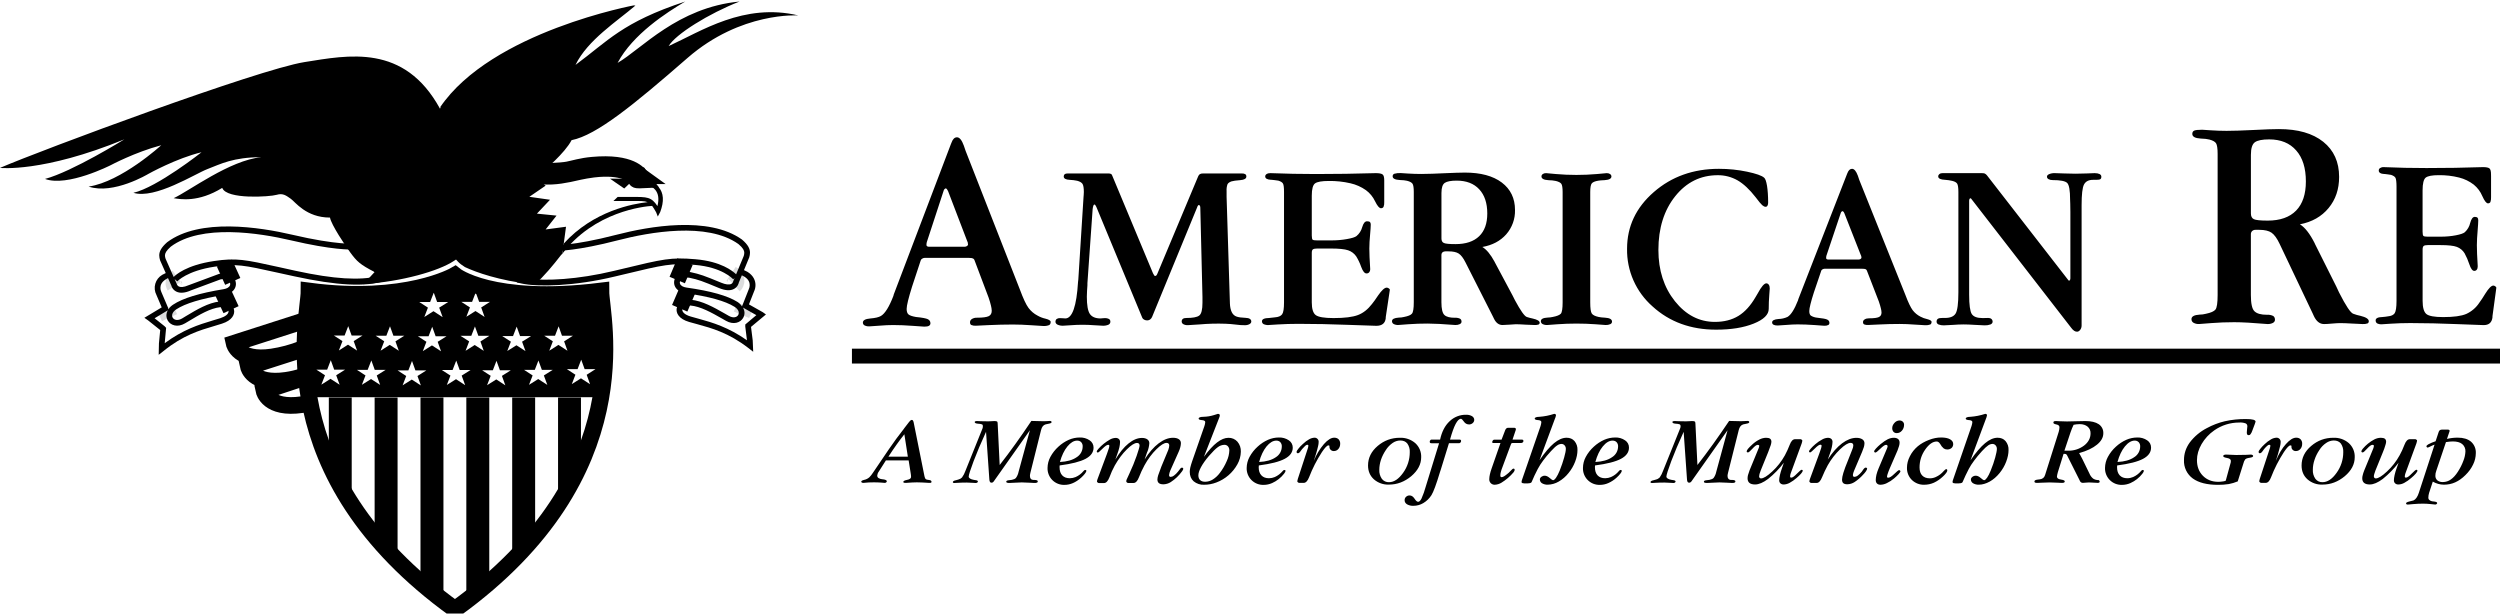
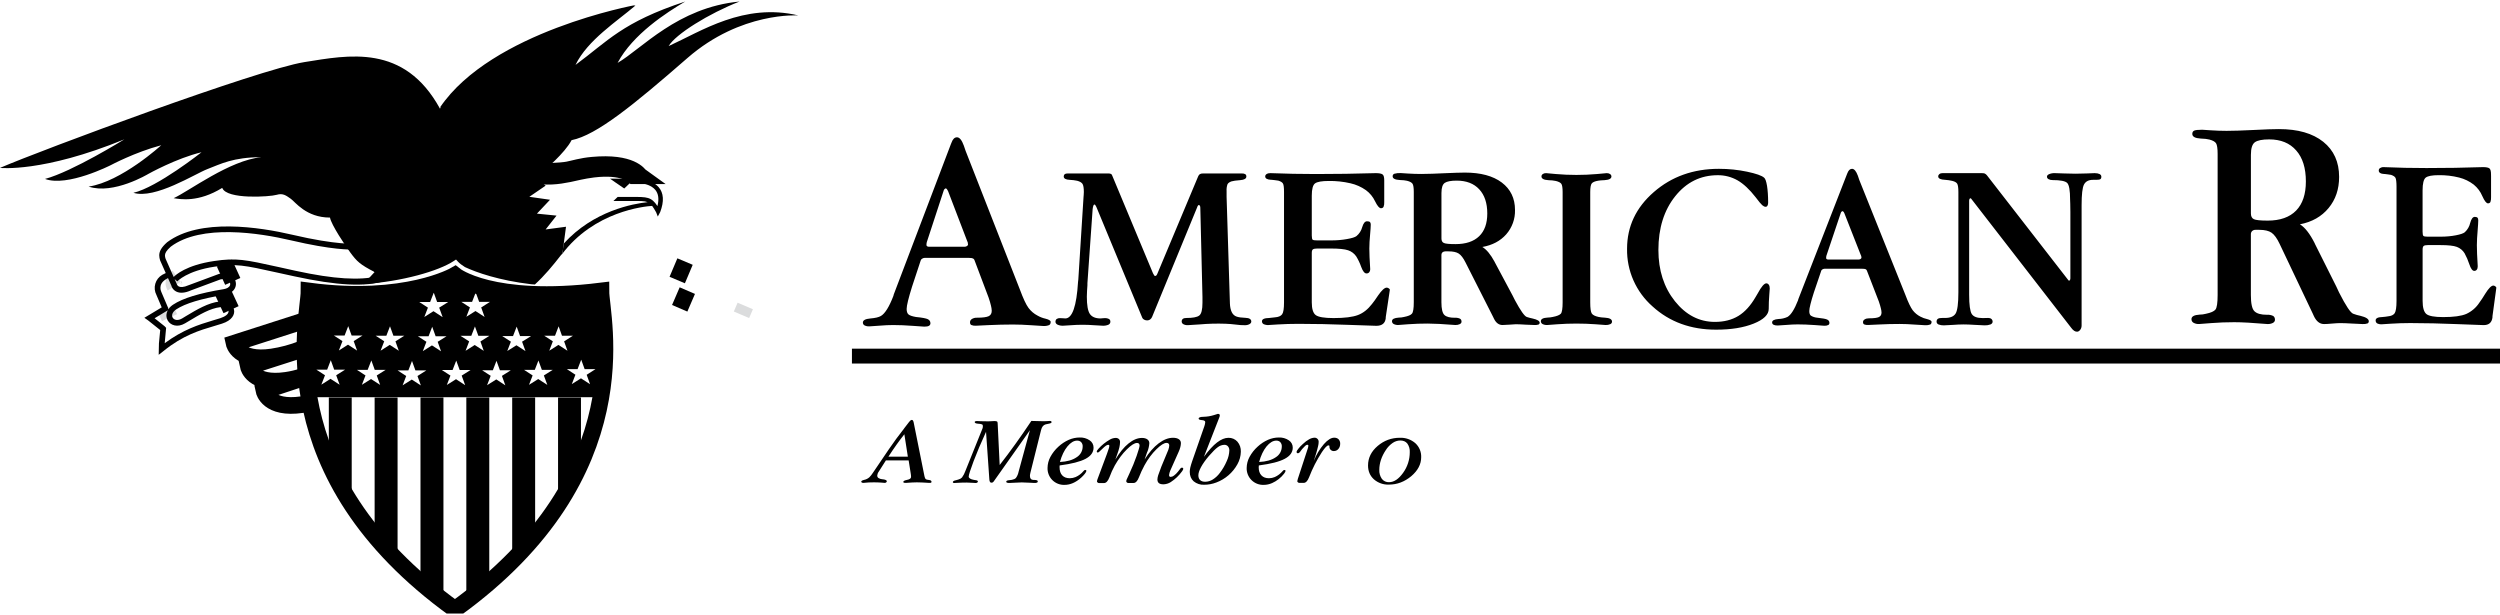
<svg xmlns="http://www.w3.org/2000/svg" width="1000" height="246" viewBox="0 0 1000 246" fill="none">
  <g clip-path="url(#clip0_315_6344)">
    <path d="M130.382 125.477L93.617 137.296C93.617 137.296 95.208 144.772 108.779 142.786C117.06 141.545 124.952 138.445 131.863 133.718M130.666 136.605L99.353 146.648C99.353 146.648 100.933 154.124 114.516 152.125C119.044 151.472 123.066 150.065 126.41 148.498M125.003 149.942L105.609 156.357C105.609 156.357 107.188 163.846 120.759 161.86L122.351 161.588C123.189 161.428 123.856 161.292 124.621 161.169" stroke="black" stroke-width="6.662" />
    <path d="M241.493 121.598C241.266 119.933 241.122 118.257 241.061 116.577V115.701L239.618 115.886C201.828 120.549 186.197 112.098 183.458 110.359L183.779 110.655C183.563 110.474 183.34 110.302 183.112 110.137L182.779 109.902L182.101 109.359L181.336 109.804C181.151 109.915 161.781 120.809 124.374 115.886L122.906 115.701V116.577C122.906 117.65 122.721 119.402 122.461 121.598C121.623 129.149 120.204 141.98 122.733 157.796L122.906 158.87H241.061L241.222 157.796C243.763 141.98 242.345 129.149 241.493 121.598ZM184.642 120.735H188.837L190.256 117.058L190.28 116.972L190.317 117.058L191.662 120.735H196.042L195.919 120.796L192.477 122.98L193.797 126.656L193.834 126.78L193.747 126.718L190.194 124.411L186.616 126.656L186.53 126.718L186.579 126.619L187.973 122.98L184.63 120.809L184.531 120.747H184.642V120.735ZM137.945 147.926L134.478 150.11L135.823 153.799L135.86 153.91L135.774 153.836L132.208 151.529L128.643 153.799L128.544 153.836L128.581 153.75L130 150.098L126.644 147.926L126.545 147.865H130.863L132.282 144.163L132.307 144.077L132.344 144.163L133.676 147.865H138.044L137.945 147.926ZM144.928 134.269L141.474 136.44L142.806 140.154L142.843 140.252L142.757 140.191L139.203 137.871L135.626 140.141L135.527 140.191L135.576 140.117L136.983 136.44L133.639 134.269L133.541 134.219H137.834L139.265 130.518L139.302 130.432L139.314 130.518L140.659 134.219H145.027L144.928 134.269ZM154.169 148L150.702 150.184L152.034 153.885L152.071 153.996L151.985 153.91L148.42 151.615L144.842 153.861L144.755 153.935L144.792 153.824L146.199 150.172L142.855 148L142.769 147.939H147.062L148.506 144.262L148.531 144.163L148.568 144.262L149.9 147.939H154.28L154.169 148ZM159.462 140.265L155.908 137.945L152.318 140.228L152.232 140.277L152.269 140.178L153.688 136.514L150.344 134.343L150.245 134.293H154.539L155.97 130.592L155.995 130.506L157.364 134.293H161.744L161.645 134.343L158.178 136.539L159.499 140.228L159.523 140.314L159.462 140.265ZM170.442 148.222L166.987 150.406L168.32 154.095L168.357 154.181L168.283 154.132L164.717 151.825L161.127 154.083L161.028 154.132L161.078 154.046L162.484 150.394L159.128 148.222L159.042 148.148H163.348L164.767 144.459L164.804 144.373L164.828 144.459L166.161 148.148H170.528L170.442 148.222ZM178.535 134.552L175.068 136.724L176.389 140.413L176.438 140.511L176.339 140.462L172.786 138.155L169.208 140.413L169.122 140.462L169.159 140.376L170.565 136.712L167.222 134.552L167.123 134.503H171.429L172.848 130.79L172.885 130.703L174.254 134.503H178.634L178.535 134.552ZM179.14 120.895L175.673 123.054L177.018 126.743L177.042 126.842L176.944 126.792L173.391 124.473L169.813 126.743L169.714 126.792L169.763 126.706L171.17 123.054L167.839 120.895L167.752 120.809H172.046L173.477 117.132L173.502 117.046L174.859 120.809H179.251L179.14 120.895ZM188.134 148.062L184.667 150.246L186.024 153.935L186.049 154.033L185.962 153.996L182.409 151.677L178.819 153.935L178.745 153.996L178.77 153.885L180.176 150.233L176.833 148.062L176.734 147.988H181.04L182.471 144.311L182.496 144.225L183.865 147.988H188.232L188.134 148.062ZM193.439 140.302L189.886 137.995L186.308 140.265L186.221 140.314L186.258 140.228L187.665 136.563L184.309 134.404L184.223 134.33H188.516L189.947 130.641L189.984 130.555L189.997 130.641L191.342 134.33H195.709L195.635 134.404L192.168 136.588L193.476 140.265L193.513 140.376L193.439 140.302ZM204.234 148.161L200.767 150.357L202.1 154.033L202.137 154.132L202.05 154.07L198.51 151.763L194.907 154.033L194.833 154.083L194.858 153.996L196.276 150.32L192.933 148.161L192.834 148.099H197.14L198.559 144.41L198.596 144.324L199.965 148.099H204.321L204.234 148.161ZM210.131 140.4L206.578 138.106L202.988 140.351L202.902 140.413L202.939 140.314L204.358 136.662L201.002 134.503L200.915 134.429H205.209L206.64 130.728L206.677 130.654L206.702 130.728L208.034 134.429H212.402L212.303 134.515L208.824 136.675L210.168 140.376L210.205 140.462L210.131 140.4ZM221.013 148L217.546 150.184L218.903 153.885L218.928 153.996L218.854 153.91L215.289 151.615L211.711 153.861L211.612 153.935L211.637 153.824L213.055 150.172L209.712 148L209.613 147.939H213.919L215.35 144.262L215.375 144.163L215.4 144.262L216.744 147.939H221.112L221.013 148ZM229.094 134.343L225.64 136.539L226.96 140.228L226.997 140.314L223.37 137.958L219.779 140.24L219.693 140.289L219.742 140.191L221.136 136.526L217.793 134.355L217.707 134.306H222L223.419 130.604L223.444 130.518L223.481 130.604L224.801 134.306H229.168L229.094 134.343ZM238.125 147.704L234.671 149.913L235.991 153.589L236.028 153.688L235.941 153.626L232.388 151.331L228.81 153.589L228.724 153.639L228.761 153.54L230.167 149.888L226.824 147.704L226.738 147.655H231.031L232.45 143.966L232.487 143.88L233.856 147.655H238.236L238.125 147.704Z" fill="black" />
    <path d="M181.977 243.741C106.67 189.456 123.609 127.189 123.609 116.406C162.386 121.514 181.977 110.102 181.977 110.102C181.977 110.102 196.511 121.81 240.358 116.406C240.358 127.09 257.285 189.456 181.977 243.741ZM181.977 243.741C106.67 189.456 123.609 127.189 123.609 116.406C162.386 121.514 181.977 110.102 181.977 110.102C181.977 110.102 196.511 121.81 240.358 116.406C240.358 127.09 257.285 189.456 181.977 243.741Z" stroke="black" stroke-width="6.662" />
    <path d="M255.928 70.291C255.62 70.069 252.597 64.653 237.002 66.084C232.598 66.479 229.625 67.466 227.219 67.935C224.739 68.428 215.708 69.008 211.156 68.256L211.97 69.859C218.965 71.007 222.95 70.452 227.601 69.526C229.958 69.045 232.931 68.219 237.249 67.676C249.537 66.183 253.325 70.23 253.399 70.291H255.928Z" fill="black" stroke="black" stroke-width="6.662" />
    <path d="M263.454 74.857C260.036 70.921 252.782 71.403 252.079 71.464H244.01L246.12 72.933L246.317 73.093H246.354L249.698 75.4L252.128 73.093H252.153L252.202 73.081C252.276 73.068 259.136 72.513 262.06 75.881C263.392 77.423 263.688 79.632 262.973 82.432C260.542 78.731 258.827 78.743 252.696 78.781H247.057L245.355 80.409H252.696C256.002 80.372 257.803 80.36 259.049 80.865C253.313 81.47 237.385 84.283 225.479 97.459L224.973 101.284C224.838 101.469 224.69 101.617 224.554 101.814L224.653 101.864C237.619 84.468 257.89 82.543 260.851 82.358C261.344 82.975 261.825 83.814 262.455 84.924L263.121 86.615L264.083 84.814C265.699 80.545 265.49 77.189 263.454 74.857Z" fill="black" />
-     <path d="M257.187 71.979L255.928 70.289H253.399C253.399 70.289 254.633 71.51 254.534 71.819C254.448 72.115 257.187 71.979 257.187 71.979Z" fill="black" stroke="black" stroke-width="6.662" />
    <path d="M131.53 159.009V184.967C133.948 190.457 136.97 196.095 140.684 201.82V158.997H131.53V159.009ZM149.851 159.009V214.232C152.639 217.575 155.686 220.943 159.03 224.299V159.009H149.851ZM168.196 159.009V232.836C171.083 235.341 174.131 237.833 177.376 240.288V158.997H168.196V159.009ZM186.53 158.984V240.362C189.787 237.882 192.834 235.39 195.709 232.91V158.997H186.53V158.984ZM204.876 158.984V224.373C208.219 221.005 211.267 217.637 214.055 214.293V158.997H204.876V158.984ZM232.388 158.984H223.221V201.906C226.935 196.206 229.958 190.593 232.388 185.09V158.984Z" fill="black" />
    <path d="M270.894 112.015L274.015 104.625M271.881 123.316L274.928 116.247" stroke="black" stroke-width="6.662" />
    <path d="M296.592 125.919L298.098 122.391L296.592 125.919Z" fill="#C8C9CB" stroke="#DBDCDD" stroke-width="6.662" />
-     <path d="M293.668 114.088C293.668 114.088 296.05 111.917 292.447 109.523" stroke="#DBDCDD" stroke-width="6.662" />
-     <path d="M246.527 93.919C228.872 98.497 221.47 98.052 221.396 98.052L220.853 98.015L206.652 112.968L208.639 113.413C215.153 114.819 229.662 114.535 246.132 110.563L249.291 109.81C265.601 105.874 268.549 105.171 277.963 105.961C288.869 106.874 293.101 111.525 293.274 111.722L293.816 111.241L293.372 112.302C293.286 112.598 293.15 113.227 292.521 113.561C291.694 113.992 290.263 113.832 288.499 113.092C281.541 110.205 280.036 109.687 276.248 108.86C273.966 108.367 271.868 108.934 270.634 110.378C270.162 110.9 269.842 111.542 269.707 112.233C269.572 112.924 269.628 113.639 269.869 114.301C270.474 115.88 272.09 116.966 274.299 117.287C283.564 118.582 290.128 120.408 293.779 122.703C295.531 123.788 295.79 125.158 295.272 126.021C294.754 126.897 293.372 127.379 291.546 126.355L289.992 125.466C285.55 122.937 280.936 120.322 276.322 119.902C273.521 119.655 271.103 121.123 270.684 123.307C270.338 125.158 271.461 127.551 275.656 128.785L278.752 129.636C284.699 131.265 291.435 133.103 299.331 139.198L301.281 140.715L301.083 136.15L300.405 130.759C301.17 130.142 306.376 125.787 306.376 125.787L305.167 124.911L299.578 121.753L301.601 116.62C301.994 115.809 302.197 114.919 302.194 114.017C302.194 112.327 301.453 110.279 299.011 108.749C299.011 108.749 298.307 108.379 297.592 108.046C298.653 105.504 299.701 102.926 299.701 102.926C299.886 102.33 299.985 101.711 299.998 101.087C299.998 99.607 299.319 97.954 296.777 95.807C283.416 86.282 259.568 90.539 246.527 93.919ZM247.107 96.128C259.753 92.858 282.848 88.688 295.371 97.621C297.246 99.212 297.715 100.211 297.715 101.1C297.701 101.531 297.63 101.958 297.505 102.371L294.446 109.724C293.15 108.453 288.474 104.567 278.148 103.691C268.377 102.864 265.366 103.58 248.76 107.589L245.602 108.342C230.969 111.87 218.188 112.413 211.23 111.476L221.79 100.335C223.542 100.384 231.056 100.286 247.107 96.128ZM279.357 127.465L276.297 126.614C273.78 125.873 272.917 124.763 272.917 123.949L272.929 123.739C273.102 122.863 274.336 122.036 276.125 122.197C280.245 122.567 284.637 125.059 288.881 127.465L290.436 128.353C293.434 130.043 296.136 129.056 297.234 127.206C297.605 126.583 297.801 125.871 297.801 125.145C297.78 124.397 297.568 123.667 297.185 123.023L302.539 126.058L301.194 127.193L298.122 129.784L298.11 130.623L298.788 136.113C291.386 130.907 285.008 129.007 279.357 127.465ZM296.74 110.118L297.801 110.698C299.479 111.759 299.886 113.03 299.886 114.029C299.893 114.611 299.762 115.186 299.504 115.707L296.802 122.555C296.327 121.847 295.715 121.243 295.001 120.778C291.004 118.286 284.341 116.398 274.619 115.029C273.25 114.844 272.3 114.289 272.004 113.499C271.943 113.337 271.914 113.166 271.917 112.993C271.917 112.611 272.066 112.216 272.349 111.87C273.04 111.081 274.323 110.797 275.767 111.105C279.382 111.87 280.813 112.389 287.623 115.226C290.14 116.263 292.163 116.374 293.644 115.547C295.211 114.683 295.507 113.153 295.544 112.968L296.74 110.118Z" fill="black" />
    <path d="M93.099 112.555L89.767 105.227M92.42 123.868L89.188 116.885" stroke="black" stroke-width="6.662" />
    <path d="M67.794 127.046L66.178 123.542M69.855 114.363C69.855 114.363 69.213 113.413 69.793 112.241C70.076 111.726 70.473 111.283 70.953 110.945" stroke="#DBDCDD" stroke-width="6.662" />
    <path d="M66.857 96.891C64.389 99.062 63.698 100.679 63.698 102.147C63.698 102.838 63.846 103.479 64.044 104.158L66.301 109.228L64.895 109.932C63.544 110.716 62.549 111.993 62.117 113.494C61.684 114.995 61.849 116.605 62.575 117.988L64.685 122.948L57.752 127.118L59.269 128.179L64.081 132.016L63.575 137.37L63.476 141.923L65.388 140.43C73.161 134.113 79.848 132.127 85.758 130.387L88.78 129.462C92.926 128.142 93.999 125.711 93.604 123.885C93.148 121.665 90.68 120.258 87.88 120.591C83.278 121.109 78.775 123.811 74.407 126.427L72.865 127.365C71.064 128.426 69.645 127.981 69.102 127.105C68.559 126.267 68.806 124.897 70.496 123.75C74.111 121.369 80.44 119.456 89.829 117.914C92.025 117.569 93.604 116.421 94.159 114.83C94.39 114.162 94.432 113.445 94.282 112.755C94.132 112.065 93.795 111.43 93.308 110.919C92.037 109.512 89.928 108.994 87.67 109.537L75.53 114.052C73.297 115.027 72.125 114.891 71.532 114.595C70.891 114.274 70.731 113.645 70.718 113.621C70.706 113.547 70.336 112.732 69.855 111.647L70.916 112.56C70.953 112.51 74.765 108.316 85.906 106.662C94.443 105.392 97.602 106.082 110.815 109.019L117.798 110.549C134.885 114.25 146.026 114.817 153.91 112.375L155.612 111.856L142.806 97.471H142.201C142.127 97.483 134.737 98.088 116.959 93.905C103.844 90.833 79.885 87.12 66.857 96.891ZM66.24 103.516C66.089 103.096 66.001 102.655 65.981 102.208C65.981 101.308 66.462 100.296 68.3 98.668C80.514 89.513 103.709 93.165 116.441 96.151C132.924 100.025 140.264 99.877 141.819 99.79L151.307 110.462C143.904 112.226 133.763 111.696 118.279 108.328L111.308 106.786C98.083 103.862 94.529 103.072 85.585 104.417C74.419 106.07 70.225 110.006 69.472 110.795L66.24 103.516ZM67.177 122.972L64.624 117.001C64.525 116.791 64.167 116.051 64.167 115.113C64.167 114.114 64.574 112.893 66.153 111.844L67.202 111.227L68.584 114.361C68.522 114.25 68.868 115.78 70.459 116.606C71.964 117.384 73.975 117.235 76.455 116.125L88.2 111.758C89.632 111.4 90.915 111.671 91.618 112.449C91.913 112.759 92.085 113.167 92.099 113.596C92.095 113.76 92.066 113.922 92.013 114.077C91.741 114.854 90.804 115.459 89.447 115.669C79.737 117.26 73.124 119.284 69.238 121.862C68.485 122.355 67.846 123.003 67.362 123.762L67.177 122.972ZM74.012 129.339L75.591 128.401C79.737 125.909 84.043 123.318 88.139 122.861C89.928 122.664 91.198 123.466 91.383 124.342C91.403 124.423 91.412 124.506 91.408 124.589C91.408 125.613 90.15 126.624 88.102 127.278L85.128 128.179C79.502 129.857 73.161 131.892 65.882 137.284L66.45 131.14L65.87 130.523L63.254 128.426L61.835 127.303L67.128 124.12C66.778 124.747 66.584 125.45 66.561 126.168C66.561 126.957 66.795 127.698 67.165 128.327C68.312 130.165 71.039 131.09 74.012 129.339Z" fill="black" />
    <path d="M267.451 18.437C270.19 13.699 283.613 5.372 295.815 0.609C270.98 2.99 256.607 19.634 247.033 25.161C253.128 13.687 266.686 4.977 274.089 0.609C248.822 8.925 243.122 16.463 230.205 25.963C234.991 16.056 246.798 8.542 254.189 2.201L253.436 2.386L254.139 2.028C254.139 2.028 196.585 12.552 175.994 42.976L176.327 42.791L175.994 43.47C161.67 17.314 139.302 22.064 121.758 24.84C103.166 27.814 16.544 60.027 0 67.158C0 67.158 17.1 69.119 49.745 55.733C49.745 55.733 28.87 68.687 18 71.574C26.982 74.906 44.328 66.047 44.328 66.047C44.328 66.047 54.038 60.865 64.5 58.09C64.5 58.09 48.56 72.685 35.446 74.634C45.377 77.965 59.269 69.6 59.269 69.6C59.269 69.6 70.595 63.271 80.613 60.903C80.613 60.903 62.909 74.906 53.359 77.126C62.033 79.779 78.071 69.489 82.982 67.626C88.213 65.628 93.21 62.877 104.548 62.877C91.902 64.073 75.555 76.497 69.46 79.273C72.075 79.68 79.281 81.087 88.891 75.152C90.619 79.902 108.039 78.718 110.655 77.928C113.27 77.139 114.566 78.323 116.305 79.507C118.057 80.704 122.412 87.033 131.998 87.033C132.443 89.809 138.204 98.421 140.092 100.962C142.781 104.626 144.064 105.836 149.851 108.809C148.21 110.561 146.766 112.14 145.471 113.633C160.893 112.633 175.5 108.377 181.484 104.417L182.409 103.812L183.15 104.626C183.853 105.379 184.827 106.119 185.987 106.835C190.564 108.982 199.583 112.165 212.463 113.694L213.956 113.793C217.781 110.277 221.087 106.317 224.566 101.826C224.702 101.628 224.838 101.48 224.986 101.295L226.405 90.698L218.25 91.783L222.617 86.244L214.77 85.454L220.001 79.902L211.735 78.718L218.25 74.264L210.674 67.676C210.933 67.885 212.352 68.774 217.386 68.416C217.386 68.416 226.01 61.223 228.625 56.066C238.643 54.092 253.633 41.804 274.99 23.199C296.37 4.557 319.355 6.174 319.355 6.174C297.555 1.017 280.517 12.49 267.451 18.437ZM340.773 145.426H1000V139.467H340.773V145.426ZM386.94 96.607C386.964 96.694 387.026 96.78 387.075 96.866C387.149 97.174 387.194 97.488 387.211 97.804C387.211 98.026 387.075 98.223 386.792 98.408C386.508 98.593 386.236 98.692 385.953 98.692H371.555C371.307 98.7 371.063 98.636 370.852 98.507C370.765 98.452 370.695 98.375 370.647 98.284C370.6 98.193 370.577 98.091 370.58 97.989C370.581 97.611 370.627 97.234 370.716 96.866L377.452 76.3C377.499 76.049 377.624 75.82 377.81 75.646C377.995 75.448 378.155 75.362 378.303 75.362C378.439 75.362 378.587 75.448 378.76 75.646C378.944 75.885 379.098 76.146 379.216 76.423L386.94 96.607ZM385.533 58.262C384.731 56.042 383.818 54.919 382.794 54.919C381.844 54.919 381.116 55.622 380.623 57.004C380.509 57.226 380.415 57.457 380.339 57.695L357.502 117.791L357.354 118.37C355.676 122.738 354.011 125.415 352.382 126.377C351.531 126.883 350.125 127.229 348.126 127.389C346.14 127.562 345.153 128.105 345.153 129.03C345.146 129.264 345.207 129.495 345.327 129.696C345.447 129.897 345.622 130.06 345.831 130.165C346.429 130.456 347.092 130.587 347.756 130.547C348.274 130.547 349.594 130.449 351.716 130.276C353.85 130.103 355.689 130.017 357.231 130.017C359.661 130.017 362.277 130.128 365.078 130.338C367.891 130.56 369.433 130.658 369.716 130.658C370.605 130.658 371.234 130.547 371.604 130.313C371.783 130.213 371.93 130.066 372.03 129.887C372.131 129.709 372.179 129.506 372.172 129.301C372.172 128.573 371.826 128.043 371.148 127.685C370.469 127.352 368.878 127.031 366.385 126.797C364.893 126.538 363.893 126.192 363.4 125.773C362.906 125.353 362.659 124.613 362.659 123.564C362.659 122.886 362.845 121.788 363.215 120.27C363.585 118.753 364.128 116.878 364.831 114.632L368.261 104.244C368.31 103.948 368.507 103.689 368.853 103.479C369.198 103.269 369.531 103.158 369.803 103.158H387.63C388.383 103.158 388.914 103.232 389.21 103.393C389.358 103.461 389.49 103.562 389.594 103.688C389.699 103.814 389.774 103.962 389.814 104.121L395.428 119C395.86 120.27 396.18 121.331 396.378 122.22C396.56 122.901 396.667 123.6 396.698 124.305C396.698 125.353 396.291 126.081 395.465 126.476C394.638 126.871 393.096 127.081 390.789 127.081C390.09 127.055 389.397 127.226 388.79 127.574C388.26 127.92 388.001 128.364 388.001 128.907C388.001 129.449 388.173 129.82 388.519 130.005C389.106 130.239 389.739 130.337 390.369 130.288C390.517 130.288 392.22 130.214 395.502 130.042C398.784 129.894 402.004 129.807 405.187 129.807C407.383 129.807 409.826 129.906 412.49 130.091C415.155 130.301 416.747 130.399 417.265 130.399C418.075 130.454 418.888 130.332 419.646 130.042C420.066 129.82 420.275 129.375 420.275 128.759C420.275 128.265 419.584 127.821 418.215 127.475C417.093 127.23 416.015 126.814 415.02 126.242C413.597 125.506 412.36 124.455 411.405 123.17C410.442 121.887 409.283 119.407 407.926 115.742L386.236 60.323C385.978 59.644 385.743 58.957 385.533 58.262ZM427.147 69.378H443.186C443.594 69.353 444.002 69.416 444.383 69.563C444.63 69.687 444.778 69.897 444.876 70.205L461.186 109.29C461.384 109.672 461.556 109.956 461.668 110.129C461.791 110.314 461.914 110.388 462.025 110.388C462.223 110.388 462.395 110.339 462.543 110.178C462.744 109.933 462.899 109.653 463 109.352L479.076 70.995C479.214 70.498 479.487 70.049 479.865 69.699C480.246 69.476 480.683 69.368 481.124 69.391H496.854C497.298 69.36 497.74 69.463 498.125 69.687C498.396 69.872 498.544 70.18 498.544 70.6C498.544 71.451 497.718 71.932 496.101 72.056C494.473 72.179 493.301 72.339 492.598 72.549C491.796 72.833 491.265 73.215 491.006 73.684C490.693 74.57 490.567 75.511 490.636 76.448V78.755L491.956 121.122V121.27C492.067 124.292 492.968 126.081 494.646 126.636C495.41 126.908 496.57 127.081 498.149 127.13C499.729 127.179 500.518 127.673 500.518 128.623C500.518 129.03 500.259 129.388 499.79 129.659C499.22 129.956 498.582 130.1 497.94 130.079C497.421 130.079 496.842 130.054 496.212 130.029C495.535 129.986 494.86 129.916 494.189 129.82C492.862 129.653 491.528 129.546 490.192 129.499C486.735 129.374 483.274 129.465 479.828 129.77C477.2 129.968 475.634 130.066 475.115 130.066C474.495 130.096 473.877 129.96 473.326 129.671C473.128 129.566 472.961 129.407 472.846 129.214C472.731 129.02 472.671 128.799 472.673 128.573C472.673 128.129 472.833 127.809 473.141 127.549C473.462 127.303 473.919 127.192 474.523 127.192C477.089 127.192 478.817 126.883 479.68 126.229C480.556 125.575 480.988 123.885 480.988 121.109V118.79L480.124 83.061C480.136 82.795 480.076 82.531 479.952 82.296C479.828 82.098 479.693 82 479.544 82C479.421 82 479.31 82.086 479.187 82.234C479.027 82.468 478.906 82.726 478.829 82.999L460.829 126.785C460.654 127.196 460.373 127.553 460.014 127.821C459.674 128.045 459.275 128.165 458.867 128.166C458.441 128.164 458.022 128.058 457.646 127.858C457.275 127.648 457.016 127.401 456.905 127.093L438.671 83.073C438.528 82.712 438.346 82.369 438.128 82.049C438.017 81.888 437.918 81.802 437.832 81.802C437.634 81.802 437.474 81.95 437.35 82.246C437.206 82.7 437.107 83.167 437.054 83.64L434.969 113.25V114.089C434.844 115.608 434.766 117.13 434.735 118.654C434.735 122.096 435.142 124.403 435.956 125.588C436.771 126.785 438.214 127.377 440.274 127.377C440.398 127.377 440.632 127.364 441.002 127.303L441.817 127.253C442.438 127.208 443.061 127.332 443.618 127.611C443.976 127.846 444.148 128.191 444.148 128.697C444.148 129.227 443.889 129.622 443.359 129.894C442.652 130.186 441.89 130.321 441.126 130.288C439.961 130.246 438.797 130.18 437.634 130.091C434.555 129.85 431.461 129.85 428.381 130.091C427.314 130.184 426.244 130.249 425.173 130.288C424.435 130.313 423.701 130.169 423.027 129.869C422.471 129.585 422.188 129.19 422.188 128.697C422.188 128.24 422.348 127.883 422.632 127.623C423.004 127.356 423.457 127.225 423.915 127.253C424.273 127.253 424.692 127.278 425.186 127.303C425.493 127.344 425.801 127.369 426.111 127.377C428.924 127.377 430.626 122.491 431.219 112.732C431.285 112.42 431.322 112.102 431.33 111.782L433.415 78.767L433.476 78.027C433.521 77.625 433.541 77.222 433.538 76.818C433.538 75.202 433.353 74.128 433.008 73.561C432.637 73.006 431.934 72.586 430.849 72.302C429.89 72.101 428.916 71.981 427.937 71.945C426.308 71.871 425.494 71.426 425.494 70.587C425.494 70.18 425.63 69.872 425.914 69.687C426.173 69.477 426.592 69.378 427.147 69.378ZM553.693 72.549V80.877C553.738 81.519 553.641 82.164 553.409 82.764C553.199 83.11 552.854 83.295 552.385 83.295C551.706 83.295 550.929 82.357 550.016 80.494C549.189 78.739 547.938 77.217 546.376 76.065C544.513 74.75 542.408 73.815 540.183 73.314C537.336 72.655 534.42 72.344 531.498 72.389C528.746 72.389 526.933 72.71 526.044 73.339C525.156 73.968 524.712 75.609 524.712 78.261V94.226C524.712 95.164 524.848 95.719 525.082 95.904C525.341 96.077 525.946 96.163 526.908 96.163H532.361C534.668 96.163 536.778 95.99 538.752 95.632C540.726 95.287 541.997 94.892 542.589 94.436C543.718 93.507 544.525 92.247 544.896 90.833C545.352 89.291 545.994 88.514 546.808 88.514C547.388 88.514 547.746 88.612 547.993 88.822C548.202 89.032 548.301 89.377 548.301 89.871C548.301 90.562 548.202 91.981 548.017 94.103C547.842 95.878 547.748 97.661 547.734 99.445C547.734 101.258 547.845 103.973 548.079 107.6C548.105 108.069 547.965 108.532 547.684 108.908C547.425 109.228 547.067 109.376 546.586 109.376C545.834 109.376 545.143 108.525 544.501 106.81C543.983 105.324 543.309 103.897 542.49 102.554C541.705 101.406 540.565 100.548 539.245 100.111C537.876 99.642 535.557 99.408 532.262 99.408H526.92C526.044 99.408 525.452 99.531 525.156 99.753C524.86 99.975 524.712 100.444 524.712 101.135V120.937C524.712 123.54 525.242 125.255 526.291 126.032C527.34 126.822 529.721 127.229 533.435 127.229C537.839 127.229 541.084 126.822 543.206 126.007C545.303 125.205 547.154 123.725 548.782 121.615C549.473 120.776 550.287 119.629 551.25 118.173C552.693 116.088 553.841 115.052 554.68 115.052C554.926 115.052 555.185 115.138 555.494 115.335C555.778 115.52 555.938 115.705 555.938 115.878C555.828 116.445 555.745 117.018 555.691 117.593L554.297 126.871V127.29C554.063 129.314 552.804 130.325 550.547 130.325C549.745 130.325 545.883 130.177 538.962 129.931C532.459 129.678 525.952 129.546 519.444 129.536C516.52 129.536 513.719 129.622 511.091 129.783C508.476 129.943 507.267 130.017 507.464 130.017C506.766 130.058 506.068 129.931 505.428 129.647C505.224 129.535 505.056 129.369 504.942 129.166C504.829 128.963 504.775 128.732 504.787 128.499C504.787 127.66 505.749 127.229 507.674 127.192C508.661 127.118 509.438 127.031 509.993 126.933C511.387 126.834 512.325 126.427 512.843 125.723C513.361 125.02 513.608 123.429 513.608 120.949V76.843C513.608 75.017 513.473 73.857 513.164 73.388C512.868 72.907 512.263 72.537 511.313 72.253C510.844 72.166 510.37 72.1 509.895 72.056C509.514 72.033 509.136 71.992 508.76 71.932H508.513C506.897 71.858 506.082 71.402 506.082 70.575C506.082 70.193 506.28 69.872 506.625 69.625C507.096 69.352 507.636 69.223 508.18 69.255C514.234 69.492 520.293 69.611 526.353 69.613C534.332 69.612 542.311 69.493 550.287 69.255C551.595 69.255 552.496 69.415 552.977 69.736C553.458 70.032 553.693 70.834 553.693 72.105V72.549ZM576.591 77.077C576.591 75.054 577.035 73.746 577.923 73.141C578.824 72.549 580.403 72.253 582.686 72.253C586.535 72.253 589.545 73.4 591.68 75.707C593.839 78.015 594.912 81.247 594.912 85.392C594.912 89.377 593.826 92.412 591.655 94.497C589.484 96.595 586.337 97.643 582.192 97.643C579.774 97.643 578.232 97.508 577.566 97.199C576.899 96.915 576.579 96.299 576.579 95.398V77.077H576.591ZM602.487 93.733C604.843 91.046 606.099 87.57 606.003 83.998C606.003 79.322 604.227 75.658 600.711 73.006C597.194 70.353 592.247 69.033 585.93 69.033C584.166 69.033 581.353 69.144 577.442 69.304C574.459 69.464 571.473 69.559 568.485 69.588C566.715 69.584 564.946 69.527 563.18 69.415L560.355 69.23C559.453 69.169 558.547 69.265 557.678 69.514C557.483 69.602 557.319 69.747 557.209 69.93C557.099 70.113 557.047 70.325 557.061 70.538C557.061 71.414 558.011 71.895 559.886 72.006C561.132 72.043 562.107 72.142 562.822 72.315C563.945 72.598 564.648 72.993 564.994 73.474C565.339 73.968 565.512 75.078 565.512 76.805V120.9C565.512 123.379 565.265 124.909 564.772 125.464C564.315 126.032 563.254 126.464 561.613 126.785C560.923 126.953 560.214 127.04 559.504 127.044C557.702 127.167 556.802 127.623 556.802 128.462C556.793 128.694 556.85 128.923 556.966 129.124C557.081 129.325 557.251 129.489 557.456 129.597C558.046 129.897 558.707 130.034 559.368 129.992C559.454 129.992 560.774 129.906 563.353 129.696C565.919 129.511 568.485 129.425 571.039 129.425C573.593 129.425 577.294 129.622 582.155 130.005C582.768 130.03 583.377 129.908 583.932 129.647C584.388 129.4 584.61 129.079 584.61 128.672C584.61 128.105 584.413 127.71 583.981 127.463C583.339 127.173 582.635 127.05 581.933 127.105C579.947 127.105 578.553 126.748 577.763 125.995C576.973 125.255 576.566 123.552 576.566 120.912V101.912C576.565 101.731 576.601 101.551 576.671 101.384C576.741 101.216 576.844 101.065 576.973 100.938C577.3 100.672 577.712 100.532 578.133 100.543H579.392C581.217 100.543 582.599 100.839 583.5 101.431C584.425 102.036 585.313 103.208 586.189 104.947L597.244 126.76L597.602 127.5C598.416 129.166 599.551 130.005 600.982 130.005C601.624 130.005 602.512 129.955 603.696 129.869C604.881 129.77 605.744 129.696 606.349 129.696C607.336 129.696 608.668 129.77 610.334 129.869C612.012 129.955 613.159 130.005 613.788 130.005C614.36 130.049 614.935 129.977 615.479 129.795C615.603 129.729 615.707 129.629 615.777 129.507C615.847 129.385 615.88 129.245 615.873 129.104C615.873 128.401 614.936 127.833 613.073 127.414C612.283 127.257 611.505 127.051 610.741 126.797C609.84 126.538 608.249 124.317 605.991 120.11C605.667 119.484 605.351 118.855 605.041 118.222L597.947 104.947L597.824 104.688C596.232 101.752 594.604 99.79 592.938 98.791C596.96 98.075 600.143 96.385 602.487 93.733ZM636.094 76.843V120.961C636.094 123.293 636.304 124.774 636.699 125.378C637.094 125.995 637.982 126.451 639.401 126.772C640.005 126.908 640.869 127.019 641.992 127.068C643.855 127.179 644.805 127.697 644.805 128.647C644.805 129.092 644.583 129.437 644.126 129.659C643.529 129.923 642.878 130.042 642.226 130.005L638.254 129.708C633.144 129.34 628.015 129.34 622.906 129.708C620.327 129.918 618.995 130.005 618.921 130.005C618.255 130.047 617.591 129.911 616.996 129.61C616.792 129.497 616.624 129.33 616.508 129.128C616.393 128.925 616.336 128.695 616.342 128.462C616.342 127.611 617.243 127.13 619.044 127.031C619.75 127.016 620.453 126.93 621.141 126.772C622.795 126.464 623.843 126.007 624.337 125.477C624.806 124.922 625.052 123.416 625.052 120.961V76.843C625.052 75.128 624.867 74.03 624.547 73.548C624.201 73.055 623.473 72.672 622.351 72.389C621.385 72.185 620.401 72.082 619.414 72.08C617.539 71.969 616.589 71.476 616.589 70.587C616.589 70.205 616.749 69.884 617.058 69.637C617.465 69.364 617.95 69.23 618.44 69.255L622.338 69.613C627.814 70.091 633.321 70.091 638.796 69.613L642.707 69.255C643.263 69.255 643.707 69.391 644.052 69.637C644.385 69.884 644.57 70.205 644.57 70.587C644.57 71.463 643.62 71.957 641.745 72.068C640.709 72.105 639.894 72.167 639.29 72.278C638.007 72.487 637.155 72.845 636.736 73.326C636.304 73.82 636.094 74.992 636.094 76.843ZM650.825 99.519C650.825 90.586 654.403 83.011 661.534 76.818C668.653 70.624 677.339 67.528 687.579 67.528C691.428 67.528 695.178 67.91 698.818 68.675C702.445 69.44 704.728 70.242 705.653 71.081C706.122 71.439 706.504 72.524 706.813 74.338C707.096 76.152 707.257 78.385 707.257 81.037C707.281 81.466 707.187 81.892 706.985 82.271C706.916 82.407 706.81 82.521 706.679 82.599C706.548 82.678 706.398 82.718 706.245 82.715C705.838 82.715 705.394 82.505 704.9 82.086C704.407 81.666 703.531 80.593 702.248 78.891C699.817 75.769 697.412 73.524 695.03 72.142C692.614 70.768 689.877 70.058 687.097 70.082C680.238 70.082 674.575 72.882 670.084 78.496C665.606 84.097 663.36 91.265 663.36 100C663.36 108.13 665.569 114.965 669.961 120.48C674.378 125.995 679.707 128.759 685.962 128.759C689.614 128.759 692.748 127.957 695.364 126.365C697.967 124.774 700.249 122.244 702.248 118.79C702.458 118.469 702.729 118.013 703.087 117.371C704.53 114.681 705.69 113.337 706.517 113.337C706.911 113.337 707.269 113.522 707.516 113.892C707.775 114.237 707.898 114.756 707.898 115.372L707.713 118C707.563 119.847 707.489 121.699 707.491 123.552C707.491 125.859 705.493 127.833 701.446 129.449C697.424 131.066 692.427 131.868 686.456 131.868C676.327 131.868 667.839 128.783 661.041 122.59C657.764 119.717 655.153 116.165 653.389 112.181C651.625 108.196 650.75 103.876 650.825 99.519ZM744.343 102.085C744.368 102.159 744.417 102.221 744.454 102.295C744.553 102.64 744.578 102.899 744.578 103.084C744.578 103.257 744.454 103.417 744.232 103.578C744.018 103.725 743.765 103.807 743.504 103.812H731.278C731.074 103.819 730.873 103.768 730.698 103.664C730.622 103.62 730.56 103.557 730.516 103.482C730.473 103.406 730.451 103.32 730.451 103.232C730.451 103.097 730.451 102.936 730.476 102.763C730.489 102.605 730.518 102.448 730.562 102.295L736.287 85.244C736.333 85.039 736.435 84.851 736.583 84.701C736.743 84.541 736.879 84.467 737.003 84.467C737.126 84.467 737.249 84.541 737.385 84.701C737.55 84.895 737.679 85.117 737.767 85.355L744.343 102.085ZM743.147 70.291C742.456 68.441 741.691 67.528 740.815 67.528C740.025 67.528 739.408 68.095 738.964 69.243C738.873 69.43 738.795 69.624 738.73 69.823L719.335 119.653L719.212 120.122C717.781 123.75 716.387 125.97 714.992 126.772C713.861 127.292 712.635 127.574 711.39 127.599C709.7 127.735 708.848 128.191 708.848 128.956C708.848 129.375 709.033 129.684 709.416 129.894C709.798 130.103 710.341 130.202 711.057 130.202C711.489 130.202 712.611 130.128 714.425 129.98C716.226 129.832 717.768 129.758 719.101 129.758C721.161 129.758 723.382 129.857 725.775 130.017C728.156 130.214 729.477 130.301 729.699 130.301C730.254 130.342 730.81 130.24 731.315 130.005C731.46 129.916 731.579 129.791 731.659 129.641C731.74 129.492 731.778 129.323 731.771 129.153C731.771 128.573 731.5 128.129 730.92 127.846C730.34 127.549 728.995 127.303 726.873 127.081C725.978 127.004 725.112 126.721 724.344 126.254C723.912 125.909 723.715 125.292 723.715 124.416C723.715 123.848 723.863 122.948 724.184 121.677C724.492 120.418 724.949 118.852 725.541 117.013L728.465 108.389C728.502 108.143 728.675 107.933 728.971 107.76C729.215 107.603 729.496 107.514 729.785 107.501H744.923C745.552 107.501 745.996 107.563 746.268 107.686C746.389 107.747 746.497 107.832 746.584 107.936C746.671 108.04 746.735 108.161 746.774 108.291L751.548 120.628C751.906 121.677 752.165 122.565 752.338 123.293C752.495 123.856 752.586 124.436 752.609 125.02C752.609 125.896 752.252 126.501 751.548 126.822C750.857 127.155 749.537 127.327 747.588 127.327C746.909 127.327 746.354 127.463 745.898 127.747C745.429 128.006 745.207 128.388 745.207 128.82C745.207 129.301 745.355 129.585 745.651 129.758C746.155 129.948 746.693 130.028 747.23 129.992L751.585 129.795C754.361 129.647 757.112 129.585 759.814 129.585C761.677 129.585 763.75 129.671 766.008 129.844C768.29 130.005 769.635 130.091 770.067 130.091C770.758 130.137 771.451 130.04 772.103 129.807C772.46 129.597 772.633 129.252 772.633 128.721C772.633 128.327 772.053 127.957 770.881 127.648C769.93 127.443 769.013 127.107 768.155 126.649C766.954 126.035 765.905 125.163 765.083 124.095C764.281 123.022 763.281 120.986 762.146 117.939L743.714 71.981C743.515 71.421 743.326 70.858 743.147 70.291ZM777.025 69.255H792.718C793.274 69.255 793.681 69.317 793.915 69.415C794.269 69.6 794.577 69.861 794.816 70.18L827.436 112.202C827.514 112.234 827.598 112.25 827.683 112.251C827.806 112.251 827.93 112.152 828.016 111.967C828.117 111.747 828.163 111.506 828.152 111.264V84.763C828.154 83.681 828.137 82.6 828.102 81.518L828.041 79.841C828.041 76.176 827.646 73.956 826.881 73.191C826.116 72.413 824.142 72.031 820.971 72.031C820.436 72.04 819.906 71.917 819.429 71.673C818.997 71.426 818.787 71.093 818.787 70.674C818.787 70.254 819.059 69.921 819.639 69.662C820.365 69.36 821.148 69.221 821.934 69.255C822.563 69.255 823.784 69.304 825.635 69.378C828.664 69.517 831.698 69.517 834.727 69.378C836.393 69.304 837.429 69.255 837.874 69.255C838.7 69.255 839.354 69.391 839.835 69.625C840.304 69.872 840.538 70.23 840.538 70.674C840.538 71.167 840.403 71.5 840.119 71.673C839.86 71.846 839.292 71.932 838.453 71.932H837.22C835.468 71.932 834.283 72.549 833.605 73.795C832.951 75.029 832.642 77.793 832.642 82.098V130.214C832.642 130.868 832.445 131.448 832.087 131.929C831.705 132.435 831.285 132.682 830.804 132.682C830.393 132.675 829.994 132.546 829.657 132.312C829.205 131.992 828.812 131.595 828.497 131.14L788.388 79.372C788.311 79.333 788.227 79.312 788.141 79.31C788.018 79.31 787.919 79.409 787.808 79.594C787.703 79.817 787.653 80.062 787.66 80.309V117.852C787.66 121.948 788.018 124.527 788.709 125.612C789.424 126.698 790.868 127.229 793.076 127.229C793.311 127.229 793.693 127.229 794.187 127.204C794.692 127.179 795.05 127.179 795.285 127.179C795.815 127.179 796.235 127.303 796.568 127.586C796.718 127.72 796.838 127.883 796.921 128.066C797.004 128.249 797.047 128.447 797.049 128.647C797.049 129.153 796.765 129.523 796.185 129.783C795.426 130.055 794.622 130.176 793.816 130.14C793.187 130.14 791.941 130.079 790.054 129.955C788.166 129.832 786.624 129.77 785.39 129.77C783.986 129.784 782.583 129.846 781.183 129.955C779.431 130.079 778.247 130.14 777.556 130.14C776.819 130.17 776.084 130.048 775.397 129.783C774.878 129.523 774.632 129.153 774.632 128.647C774.632 128.129 774.817 127.759 775.175 127.512C775.52 127.266 776.112 127.179 776.939 127.179H778.012C780.11 127.179 781.516 126.587 782.244 125.415C782.972 124.243 783.354 121.405 783.354 116.902V76.805C783.354 75.091 783.182 73.98 782.873 73.474C782.552 72.969 781.898 72.598 780.899 72.352C779.979 72.136 779.042 71.996 778.099 71.932C776.248 71.858 775.286 71.414 775.286 70.575C775.286 70.193 775.446 69.872 775.742 69.637C776.112 69.364 776.566 69.229 777.025 69.255ZM900.363 61.926C900.363 59.336 900.893 57.658 901.954 56.893C903.04 56.128 904.928 55.758 907.667 55.758C912.305 55.758 915.908 57.226 918.486 60.187C921.077 63.123 922.348 67.256 922.348 72.574C922.348 77.657 921.065 81.543 918.462 84.22C915.834 86.91 912.046 88.242 907.087 88.242C904.187 88.242 902.312 88.045 901.547 87.675C900.745 87.292 900.363 86.527 900.363 85.355V61.926ZM931.428 83.233C934.241 79.841 935.648 75.683 935.648 70.772C935.648 64.801 933.538 60.113 929.306 56.72C925.062 53.327 919.165 51.637 911.553 51.637C909.443 51.637 906.05 51.748 901.374 51.995C896.686 52.229 893.096 52.34 890.616 52.34C888.496 52.338 886.377 52.264 884.262 52.118L880.87 51.896C879.179 51.896 878.106 52.032 877.637 52.266C877.156 52.513 876.922 52.945 876.922 53.562C876.922 54.672 878.032 55.289 880.277 55.425C881.758 55.462 882.93 55.597 883.806 55.832C885.151 56.19 886.014 56.683 886.421 57.312C886.828 57.941 887.051 59.373 887.051 61.569V117.976C887.051 121.159 886.755 123.108 886.187 123.824C885.607 124.551 884.324 125.107 882.35 125.514C881.533 125.733 880.691 125.845 879.846 125.847C877.662 125.983 876.588 126.587 876.588 127.648C876.588 128.29 876.847 128.758 877.378 129.092C878.077 129.482 878.874 129.662 879.673 129.61L884.447 129.24C887.556 128.993 890.616 128.882 893.688 128.882C896.748 128.882 901.202 129.129 907.05 129.622C907.789 129.646 908.523 129.485 909.184 129.153C909.727 128.845 909.986 128.425 909.986 127.895C909.986 127.192 909.739 126.686 909.246 126.365C908.476 126.004 907.626 125.847 906.778 125.909C904.385 125.909 902.719 125.44 901.757 124.477C900.807 123.54 900.35 121.368 900.35 117.988V93.683C900.35 93.19 900.511 92.782 900.832 92.437C901.015 92.267 901.231 92.134 901.466 92.047C901.701 91.96 901.951 91.921 902.201 91.931H903.694C905.89 91.931 907.531 92.326 908.617 93.079C909.715 93.844 910.813 95.336 911.861 97.569L925.112 125.464L925.543 126.414C926.543 128.549 927.9 129.622 929.627 129.622C930.392 129.622 931.465 129.56 932.884 129.425C934.278 129.314 935.352 129.24 936.08 129.24C937.264 129.24 938.856 129.314 940.854 129.425C942.865 129.56 944.247 129.622 945.012 129.622C945.701 129.672 946.393 129.584 947.048 129.363C947.199 129.275 947.323 129.146 947.406 128.991C947.488 128.837 947.527 128.662 947.516 128.487C947.516 127.599 946.394 126.871 944.161 126.328C943.207 126.138 942.27 125.87 941.36 125.526C940.262 125.23 938.362 122.368 935.635 117.001L934.5 114.57L925.988 97.582L925.852 97.249C923.94 93.486 922.003 90.981 919.967 89.723C924.803 88.797 928.615 86.626 931.428 83.233ZM996.422 70.23V78.853C996.458 79.518 996.37 80.183 996.163 80.815C995.953 81.173 995.633 81.346 995.188 81.346C994.559 81.346 993.794 80.383 992.931 78.446C992.184 76.66 991.01 75.084 989.513 73.857C987.776 72.518 985.781 71.552 983.653 71.019C980.975 70.345 978.221 70.026 975.461 70.069C972.858 70.069 971.143 70.39 970.291 71.044C969.465 71.698 969.033 73.388 969.033 76.139V92.659C969.033 93.634 969.156 94.214 969.403 94.399C969.637 94.584 970.205 94.67 971.106 94.67H976.263C978.446 94.67 980.458 94.485 982.308 94.127C984.159 93.769 985.368 93.362 985.935 92.881C987.009 91.888 987.757 90.594 988.082 89.168C988.514 87.551 989.118 86.749 989.908 86.749C990.438 86.749 990.784 86.861 991.006 87.07C991.203 87.292 991.302 87.65 991.302 88.156C991.302 88.884 991.203 90.34 991.031 92.548C990.862 94.382 990.767 96.222 990.747 98.063C990.747 99.938 990.858 102.751 991.092 106.502C991.092 107.082 990.969 107.538 990.722 107.859C990.604 108.021 990.447 108.15 990.266 108.236C990.086 108.323 989.886 108.362 989.686 108.352C988.983 108.352 988.316 107.464 987.724 105.687C987.234 104.166 986.598 102.695 985.824 101.295C985.111 100.138 984.035 99.249 982.765 98.766C981.469 98.273 979.273 98.038 976.176 98.038H971.118C970.304 98.038 969.761 98.149 969.465 98.384C969.193 98.618 969.045 99.099 969.045 99.815V120.32C969.045 123.022 969.551 124.774 970.538 125.6C971.525 126.427 973.783 126.834 977.287 126.834C981.444 126.834 984.516 126.427 986.503 125.575C988.66 124.596 990.489 123.016 991.771 121.023C992.437 120.159 993.19 118.975 994.115 117.47C995.46 115.311 996.545 114.225 997.347 114.225C997.582 114.225 997.841 114.336 998.112 114.521C998.384 114.731 998.532 114.916 998.532 115.089C998.426 115.681 998.347 116.278 998.297 116.878L996.99 126.476V126.908C996.755 128.993 995.596 130.042 993.461 130.042C992.696 130.042 989.057 129.906 982.493 129.634C976.361 129.378 970.224 129.242 964.086 129.227C961.297 129.227 958.682 129.326 956.202 129.486C953.722 129.647 952.575 129.721 952.772 129.721C952.119 129.762 951.466 129.639 950.872 129.363C950.465 129.104 950.255 128.697 950.255 128.154C950.255 127.303 951.156 126.846 952.994 126.809C953.932 126.735 954.66 126.636 955.178 126.538C956.473 126.427 957.374 126.007 957.868 125.292C958.349 124.551 958.608 122.923 958.608 120.344V74.696C958.608 72.82 958.447 71.611 958.188 71.118C957.905 70.624 957.312 70.254 956.412 69.946C955.977 69.85 955.536 69.784 955.092 69.749C954.735 69.727 954.381 69.681 954.031 69.613H953.784C952.266 69.539 951.501 69.07 951.501 68.206C951.501 67.811 951.662 67.478 952.007 67.232C952.44 66.953 952.95 66.819 953.463 66.849C959.172 67.102 964.885 67.226 970.6 67.219C978.135 67.228 985.671 67.105 993.202 66.849C994.448 66.849 995.287 67.01 995.744 67.33C996.188 67.663 996.41 68.478 996.41 69.798V70.23H996.422ZM363.141 182.661H355.368C356.552 180.823 357.663 179.206 358.687 177.763C359.698 176.344 360.722 174.975 361.746 173.704L363.141 182.661ZM365.176 168.201C365.053 168.041 364.905 167.967 364.732 167.967C364.559 167.967 364.411 168.016 364.263 168.127C364.046 168.299 363.851 168.498 363.683 168.72L361.783 171.187L361.574 171.483C359.464 174.173 357.441 176.924 355.516 179.749L349.101 189.212C348.71 189.826 348.255 190.397 347.743 190.915C347.152 191.437 346.432 191.795 345.658 191.951C344.894 192.136 344.499 192.37 344.499 192.679C344.499 192.815 344.585 192.938 344.745 193.012C344.918 193.123 345.116 193.16 345.35 193.16C346.734 192.999 348.127 192.925 349.52 192.938C350.519 192.938 351.506 192.963 352.481 193.037C353.443 193.135 353.912 193.16 353.875 193.16C354.09 193.165 354.299 193.095 354.467 192.963C354.64 192.815 354.726 192.667 354.726 192.494C354.726 192.124 354.233 191.865 353.246 191.729C353.11 191.72 352.974 191.708 352.839 191.692C352.317 191.647 351.813 191.478 351.371 191.198C351.218 191.09 351.094 190.945 351.01 190.777C350.926 190.609 350.885 190.424 350.89 190.236C350.89 190.051 350.951 189.792 351.05 189.508C351.145 189.204 351.296 188.919 351.494 188.669L354.356 184.166H363.461L364.288 189.372C364.373 189.828 364.418 190.291 364.424 190.754C364.424 191.346 363.906 191.741 362.869 191.939C361.833 192.148 361.315 192.42 361.315 192.778C361.315 192.901 361.389 193 361.561 193.074C361.822 193.146 362.093 193.175 362.363 193.16C364.276 193.012 365.732 192.938 366.718 192.938C367.854 192.938 369.544 193.012 371.752 193.16C371.982 193.18 372.213 193.15 372.431 193.074C372.487 193.033 372.532 192.979 372.562 192.917C372.592 192.854 372.606 192.785 372.603 192.716C372.603 192.321 372.283 192.074 371.641 192C371.25 191.969 370.865 191.891 370.494 191.766C370.305 191.679 370.156 191.525 370.074 191.334C369.924 191.012 369.816 190.672 369.753 190.322L365.472 168.991C365.42 168.713 365.32 168.446 365.176 168.201ZM399.067 169.41L399.869 186.004C401.917 183.389 404.015 180.6 406.124 177.652C408.246 174.691 410.393 171.594 412.54 168.374L417.265 168.485C418.159 168.487 419.052 168.45 419.942 168.374C420.164 168.374 420.325 168.423 420.448 168.497C420.571 168.584 420.633 168.707 420.633 168.868C420.633 169.151 420.226 169.361 419.424 169.497C419.018 169.567 418.614 169.654 418.215 169.756C417.327 170.015 416.722 170.78 416.426 172.038C416.401 172.185 416.364 172.33 416.315 172.47L412.17 189.052C412.108 189.311 412.046 189.545 412.022 189.78C411.989 189.971 411.973 190.165 411.972 190.359C411.972 190.878 412.096 191.272 412.355 191.568C412.601 191.828 412.972 191.976 413.428 191.976H413.86C414.699 192 415.118 192.198 415.118 192.543C415.122 192.645 415.096 192.746 415.043 192.834C414.99 192.921 414.914 192.992 414.822 193.037C414.483 193.162 414.121 193.212 413.761 193.185C413.588 193.185 412.947 193.16 411.824 193.086C410.702 193.012 409.665 192.963 408.703 192.963C407.926 192.963 406.988 193.012 405.902 193.086C405.217 193.138 404.529 193.171 403.842 193.185C403.484 193.21 403.124 193.168 402.781 193.061C402.695 193.034 402.621 192.98 402.57 192.906C402.518 192.832 402.493 192.744 402.497 192.654C402.497 192.321 402.904 192.136 403.706 192.074L404.742 191.939C405.507 191.778 406.05 191.544 406.383 191.161C406.904 190.432 407.262 189.599 407.432 188.719L411.96 172.1L397.772 192.173C397.618 192.458 397.408 192.71 397.155 192.913C396.984 193.028 396.781 193.084 396.575 193.074C396.455 193.08 396.335 193.053 396.229 192.997C396.122 192.94 396.033 192.856 395.971 192.753C395.8 192.377 395.716 191.968 395.724 191.556L394.416 172.729C392.405 177.097 390.752 181.008 389.444 184.462C388.136 187.941 387.482 190.002 387.482 190.643C387.482 190.927 387.667 191.186 388.025 191.433C388.383 191.667 388.889 191.828 389.543 191.951C389.733 191.971 389.923 191.999 390.11 192.037C390.814 192.111 391.159 192.296 391.159 192.592C391.159 192.753 391.073 192.889 390.9 193.024C390.71 193.149 390.485 193.21 390.258 193.197C389.806 193.18 389.353 193.155 388.901 193.123C388.188 193.056 387.471 193.023 386.754 193.024C385.447 193.024 384.238 193.049 383.164 193.123C382.707 193.133 382.25 193.158 381.795 193.197C381.56 193.197 381.388 193.172 381.289 193.111C381.241 193.086 381.201 193.049 381.173 193.003C381.145 192.958 381.129 192.905 381.129 192.852C381.129 192.518 381.56 192.247 382.436 192.074L383.337 191.815C383.894 191.683 384.403 191.397 384.805 190.989C385.383 190.188 385.841 189.307 386.162 188.373L393.01 171.36C393.047 171.212 393.096 171.064 393.121 170.903C393.145 170.743 393.145 170.607 393.145 170.471C393.145 170.138 393.071 169.904 392.899 169.781C392.418 169.598 391.908 169.502 391.393 169.497C391.307 169.484 391.196 169.46 391.036 169.46C390.271 169.386 389.888 169.176 389.888 168.818C389.888 168.67 389.962 168.559 390.123 168.522C390.37 168.444 390.629 168.411 390.888 168.423L392.356 168.485C393.33 168.522 394.305 168.534 395.304 168.534C395.588 168.534 396.008 168.522 396.55 168.485C397.081 168.448 397.476 168.423 397.71 168.423C398.278 168.423 398.648 168.485 398.808 168.596C398.956 168.658 399.055 168.942 399.067 169.41ZM426.962 178.577C428.245 177.023 429.541 176.245 430.849 176.245C431.539 176.245 432.082 176.455 432.477 176.875C432.683 177.105 432.842 177.374 432.943 177.667C433.045 177.959 433.088 178.268 433.069 178.577C433.072 179.447 432.85 180.303 432.424 181.062C431.998 181.821 431.383 182.457 430.639 182.908C429.01 184.03 426.79 184.66 423.977 184.795C424.68 182.229 425.679 180.144 426.962 178.577ZM434.217 183.537C436.351 182.402 437.424 180.909 437.424 179.058C437.434 178.482 437.297 177.913 437.027 177.404C436.758 176.895 436.364 176.463 435.882 176.147C434.703 175.336 433.29 174.933 431.86 174.999C430.365 175.01 428.887 175.325 427.517 175.925C425.996 176.605 424.595 177.531 423.372 178.664C422.066 179.841 420.972 181.235 420.14 182.784C419.419 184.128 419.034 185.627 419.017 187.152C418.984 188.053 419.138 188.952 419.468 189.791C419.798 190.631 420.297 191.394 420.935 192.032C421.573 192.669 422.335 193.169 423.175 193.499C424.015 193.829 424.913 193.982 425.815 193.95C426.962 193.95 428.085 193.703 429.171 193.234C430.256 192.765 431.342 192.062 432.44 191.087C433.057 190.507 433.563 190.002 433.958 189.483C434.352 188.965 434.55 188.595 434.55 188.361C434.55 188.225 434.5 188.126 434.414 188.077C434.313 188.006 434.192 187.971 434.069 187.978C433.847 187.978 433.6 188.151 433.353 188.484C432.515 189.49 431.455 190.288 430.256 190.816C429.518 191.127 428.726 191.291 427.925 191.297C426.617 191.297 425.605 190.915 424.89 190.15C424.174 189.385 423.829 188.311 423.829 186.88V186.547C423.85 186.425 423.863 186.301 423.866 186.177C428.628 185.56 432.07 184.672 434.217 183.537ZM458.892 180.749L457.843 183.784C459.632 180.958 461.507 178.824 463.456 177.343C465.418 175.863 467.33 175.11 469.206 175.11C470.193 175.11 470.97 175.308 471.525 175.678C471.786 175.847 472 176.079 472.147 176.353C472.293 176.627 472.368 176.934 472.364 177.245C472.349 177.791 472.271 178.333 472.13 178.861C471.96 179.509 471.733 180.141 471.451 180.749L468.12 188.213C467.872 188.783 467.706 189.385 467.627 190.002C467.627 190.261 467.676 190.446 467.787 190.581C467.886 190.693 468.046 190.754 468.268 190.754C468.737 190.73 469.186 190.557 469.551 190.261C470.153 189.817 470.693 189.294 471.155 188.706C471.34 188.509 471.55 188.225 471.797 187.892C472.154 187.324 472.487 187.053 472.796 187.053C472.932 187.053 473.055 187.102 473.154 187.189C473.248 187.275 473.306 187.394 473.314 187.522C473.314 187.707 473.154 188.04 472.845 188.496C471.614 190.217 470.069 191.69 468.293 192.839C467.42 193.393 466.414 193.7 465.381 193.728C464.555 193.728 463.95 193.579 463.555 193.246C463.16 192.926 462.963 192.444 462.963 191.778C462.994 191.216 463.098 190.661 463.271 190.125C463.481 189.446 463.901 188.287 464.53 186.671L467.318 179.959C467.439 179.652 467.53 179.334 467.59 179.009C467.653 178.742 467.691 178.469 467.701 178.195C467.701 177.837 467.602 177.578 467.417 177.417C467.232 177.245 466.96 177.158 466.603 177.158C465.64 177.158 464.271 178.01 462.531 179.737C460.779 181.464 459.188 183.586 457.794 186.128C456.95 187.677 456.208 189.281 455.573 190.927C454.993 192.432 454.265 193.197 453.401 193.197H451.292C451.089 193.197 450.894 193.117 450.749 192.975C450.576 192.827 450.502 192.679 450.502 192.506C450.514 192.167 450.612 191.836 450.786 191.544L451.711 189.533C452.896 186.991 453.883 184.585 454.66 182.34C455.449 180.058 455.832 178.688 455.832 178.219C455.832 177.874 455.746 177.627 455.56 177.442C455.388 177.257 455.116 177.183 454.783 177.183C453.821 177.183 452.464 178.034 450.724 179.762C448.985 181.464 447.393 183.611 445.937 186.152C445.092 187.68 444.37 189.272 443.778 190.915C443.174 192.444 442.47 193.222 441.619 193.222H439.559C439.398 193.222 439.238 193.16 439.053 193C438.868 192.852 438.782 192.716 438.782 192.592C438.826 192.242 438.913 191.898 439.041 191.568L442.779 181.538C443.112 180.662 443.346 179.959 443.507 179.428C443.626 179.085 443.705 178.729 443.741 178.367C443.741 178.207 443.704 178.096 443.63 178.022C443.508 177.948 443.366 177.914 443.223 177.923C442.767 177.923 442.026 178.441 441.002 179.465C439.991 180.502 439.361 181.02 439.115 181.02C439.062 181.018 439.011 181.005 438.964 180.981C438.918 180.958 438.876 180.925 438.843 180.884C438.8 180.851 438.765 180.808 438.741 180.759C438.718 180.709 438.706 180.655 438.707 180.6C438.707 180.378 438.942 180.008 439.411 179.478C440.725 178.014 442.272 176.776 443.988 175.814C444.675 175.423 445.444 175.199 446.233 175.16C446.776 175.16 447.22 175.32 447.541 175.604C447.862 175.888 448.022 176.307 448.022 176.813C448.002 177.523 447.911 178.23 447.751 178.923C447.532 179.835 447.256 180.734 446.924 181.612L446.135 183.845C447.813 181.02 449.565 178.886 451.39 177.405C453.216 175.925 455.018 175.172 456.782 175.172C457.695 175.172 458.41 175.369 458.941 175.752C459.194 175.925 459.4 176.159 459.538 176.433C459.676 176.707 459.742 177.012 459.731 177.319C459.645 178.488 459.378 179.636 458.941 180.724L458.892 180.749ZM490.71 184.413C489.985 186.115 489.048 187.719 487.922 189.187C487.156 190.228 486.202 191.115 485.109 191.803C484.207 192.374 483.165 192.685 482.098 192.704C481.21 192.704 480.531 192.494 480.063 192.05C479.594 191.605 479.347 190.976 479.347 190.125C479.347 189.237 479.705 188.139 480.42 186.819C481.136 185.498 482.185 184.006 483.554 182.402C485.047 180.687 486.231 179.502 487.12 178.873C487.878 178.287 488.802 177.955 489.76 177.923C490.029 177.916 490.296 177.967 490.544 178.074C490.791 178.18 491.012 178.339 491.191 178.54C491.567 179.002 491.76 179.586 491.734 180.181C491.68 181.646 491.332 183.085 490.71 184.413ZM487.835 166.659C487.884 166.512 487.913 166.358 487.922 166.203C487.922 165.968 487.86 165.82 487.749 165.709C487.626 165.598 487.428 165.549 487.132 165.549L485.602 166.03C484.228 166.461 482.798 166.693 481.358 166.721C480.1 166.733 479.458 166.98 479.458 167.461C479.458 167.745 479.816 167.942 480.569 168.029H480.667C481.63 168.103 482.098 168.374 482.098 168.831C482.059 169.374 481.947 169.909 481.765 170.422L476.843 184.561C476.562 185.367 476.319 186.187 476.115 187.016C475.989 187.579 475.919 188.154 475.905 188.731C475.905 190.322 476.423 191.581 477.459 192.518C478.64 193.489 480.141 193.982 481.667 193.9C483.27 193.9 484.899 193.617 486.552 192.987C490.126 191.638 493.103 189.062 494.954 185.721C495.823 184.182 496.298 182.453 496.336 180.687C496.408 179.221 495.918 177.782 494.966 176.665C494.517 176.164 493.965 175.766 493.347 175.5C492.729 175.234 492.061 175.105 491.388 175.123C489.945 175.123 488.427 175.752 486.824 176.986C485.22 178.219 483.468 180.132 481.568 182.723L487.502 167.547C487.637 167.261 487.749 166.964 487.835 166.659ZM506.613 178.577C507.896 177.023 509.216 176.245 510.512 176.245C511.202 176.245 511.745 176.455 512.128 176.875C512.334 177.105 512.492 177.374 512.594 177.667C512.696 177.959 512.738 178.268 512.72 178.577C512.725 179.446 512.505 180.302 512.081 181.061C511.657 181.82 511.044 182.456 510.302 182.908C508.661 184.03 506.453 184.66 503.652 184.795C504.343 182.229 505.342 180.144 506.613 178.577ZM513.867 183.537C516.026 182.402 517.1 180.909 517.1 179.058C517.109 178.482 516.972 177.913 516.703 177.404C516.433 176.895 516.039 176.463 515.557 176.147C514.373 175.336 512.957 174.933 511.523 174.999C510.032 175.01 508.558 175.325 507.193 175.925C505.671 176.605 504.271 177.531 503.047 178.664C501.737 179.841 500.64 181.235 499.803 182.784C499.079 184.128 498.689 185.626 498.668 187.152C498.636 188.054 498.791 188.953 499.123 189.792C499.454 190.632 499.955 191.394 500.594 192.032C501.233 192.67 501.996 193.169 502.836 193.499C503.677 193.829 504.576 193.982 505.478 193.95C506.625 193.95 507.76 193.703 508.834 193.234C510.714 192.397 512.358 191.109 513.621 189.483C514.015 188.965 514.213 188.595 514.213 188.361C514.213 188.225 514.163 188.126 514.077 188.077C513.991 188.028 513.855 187.978 513.719 187.978C513.497 187.978 513.263 188.151 513.016 188.484C512.169 189.48 511.111 190.277 509.919 190.816C509.185 191.126 508.397 191.29 507.6 191.297C506.292 191.297 505.268 190.915 504.565 190.15C503.837 189.385 503.479 188.311 503.479 186.88C503.483 186.768 503.495 186.657 503.516 186.547L503.541 186.177C508.303 185.56 511.745 184.672 513.867 183.537ZM521.43 193.16H519.765C519.55 193.165 519.341 193.086 519.185 192.938C519 192.79 518.913 192.642 518.913 192.494C518.951 192.17 519.025 191.851 519.135 191.544L523.071 179.515C523.213 179.125 523.304 178.719 523.342 178.306C523.342 178.17 523.305 178.059 523.244 177.997C523.17 177.936 523.022 177.911 522.837 177.911C522.652 177.911 522.392 178.071 522.059 178.355C521.622 178.761 521.21 179.194 520.826 179.651C520.609 179.908 520.411 180.18 520.233 180.465C519.863 181.02 519.493 181.304 519.135 181.304C519.063 181.302 518.992 181.286 518.926 181.257C518.861 181.227 518.802 181.184 518.753 181.131C518.67 181.02 518.623 180.887 518.617 180.749C518.617 180.514 518.852 180.107 519.308 179.539C519.777 178.935 520.357 178.293 521.097 177.639C521.961 176.813 522.812 176.184 523.614 175.74C524.285 175.342 525.043 175.113 525.822 175.073C526.043 175.07 526.262 175.112 526.466 175.196C526.67 175.281 526.854 175.407 527.007 175.567C527.163 175.723 527.284 175.91 527.363 176.116C527.441 176.323 527.476 176.543 527.463 176.764C527.458 177.33 527.384 177.893 527.241 178.441C527.004 179.479 526.728 180.508 526.414 181.526L525.514 184.388C526.481 181.931 527.849 179.65 529.561 177.639C531.078 175.925 532.448 175.073 533.669 175.073C534.434 175.073 535.014 175.295 535.445 175.727C535.884 176.217 536.11 176.86 536.075 177.516C536.075 178.343 535.816 179.046 535.334 179.601C534.853 180.156 534.249 180.428 533.521 180.428C533.062 180.436 532.619 180.263 532.287 179.947C532.124 179.799 531.994 179.618 531.907 179.415C531.82 179.213 531.777 178.995 531.781 178.775V178.565C531.781 178.38 531.744 178.269 531.695 178.219C531.621 178.17 531.522 178.158 531.349 178.158C530.844 178.158 529.98 179.034 528.771 180.835C526.711 184.007 524.987 187.385 523.626 190.915C523.034 192.42 522.318 193.16 521.43 193.16ZM561.243 189.138C559.467 191.63 557.591 192.876 555.593 192.876C555.049 192.898 554.507 192.79 554.014 192.56C553.52 192.33 553.089 191.986 552.755 191.556C552.01 190.485 551.646 189.195 551.719 187.892C551.719 186.584 551.953 185.264 552.385 183.919C552.829 182.587 553.495 181.267 554.334 180.021C555.035 178.906 555.954 177.945 557.036 177.195C557.938 176.556 559.015 176.207 560.12 176.196C561.342 176.196 562.279 176.603 562.933 177.417C563.643 178.433 563.987 179.66 563.908 180.897C563.909 183.856 562.976 186.74 561.243 189.138ZM551.065 178.38C548.499 180.563 547.215 183.167 547.215 186.189C547.215 188.472 547.993 190.285 549.535 191.704C551.201 193.174 553.373 193.939 555.593 193.839C558.837 193.839 561.798 192.716 564.476 190.495C567.14 188.237 568.473 185.708 568.473 182.883C568.513 181.83 568.323 180.781 567.916 179.81C567.509 178.838 566.895 177.967 566.116 177.257C564.407 175.785 562.202 175.018 559.948 175.11C556.592 175.11 553.631 176.196 551.065 178.38Z" fill="black" />
-     <path d="M580.008 175.836H583.821C584.03 175.836 584.166 175.886 584.289 175.972C584.388 176.058 584.438 176.194 584.438 176.391C584.439 176.51 584.418 176.628 584.373 176.739C584.329 176.849 584.262 176.949 584.178 177.033C584.098 177.121 583.998 177.191 583.887 177.235C583.776 177.28 583.656 177.3 583.537 177.292H579.577L576.356 187.717L575.974 188.877C574.506 193.775 573.358 196.847 572.569 198.081C571.751 199.367 570.644 200.444 569.336 201.227C568.13 201.952 566.747 202.332 565.339 202.325C564.456 202.363 563.58 202.154 562.81 201.72C562.156 201.301 561.848 200.758 561.848 200.079C561.848 199.524 562.033 199.068 562.428 198.722C562.615 198.54 562.837 198.398 563.081 198.305C563.325 198.212 563.585 198.169 563.846 198.179C564.599 198.179 565.228 198.587 565.796 199.438C566.326 200.289 566.832 200.721 567.239 200.721C567.708 200.721 568.152 200.301 568.596 199.438C569.288 197.885 569.857 196.28 570.299 194.639L575.629 177.304H572.717C572.421 177.304 572.199 177.267 572.075 177.169C571.964 177.07 571.89 176.91 571.89 176.675C571.89 176.466 571.964 176.268 572.125 176.108C572.26 175.923 572.384 175.849 572.52 175.849H576.036C576.714 172.715 577.96 170.272 579.823 168.52C580.699 167.667 581.736 166.996 582.873 166.547C584.011 166.098 585.226 165.88 586.449 165.905C587.27 165.868 588.086 166.06 588.805 166.46C589.397 166.842 589.693 167.336 589.693 167.94C589.693 168.434 589.496 168.866 589.089 169.223C588.695 169.583 588.179 169.782 587.645 169.779C587.233 169.784 586.826 169.683 586.463 169.487C586.1 169.29 585.794 169.004 585.573 168.656C585.054 167.916 584.66 167.521 584.388 167.521C583.673 167.521 582.982 168.212 582.254 169.581C581.526 170.951 580.786 173.048 580.008 175.836ZM603.252 171.111H605.658C605.868 171.111 606.016 171.16 606.151 171.259C606.287 171.358 606.361 171.481 606.361 171.592C606.348 171.838 606.293 172.08 606.201 172.308C606.151 172.419 606.114 172.493 606.114 172.555L605.004 175.849H608.779C609.001 175.849 609.137 175.898 609.223 175.984C609.275 176.041 609.314 176.107 609.339 176.179C609.365 176.251 609.376 176.328 609.371 176.404C609.371 176.663 609.273 176.823 609.088 176.984C608.864 177.139 608.595 177.217 608.323 177.206H605.053C604.897 177.197 604.743 177.235 604.609 177.317C604.511 177.391 604.424 177.551 604.35 177.786L600.933 186.977C600.693 187.563 600.495 188.165 600.341 188.778C600.223 189.201 600.153 189.636 600.131 190.074C600.131 190.345 600.155 190.555 600.242 190.678C600.328 190.802 600.452 190.863 600.612 190.863C600.92 190.863 601.291 190.74 601.673 190.506C602.08 190.259 602.672 189.802 603.462 189.136C603.816 188.82 604.15 188.483 604.461 188.124C604.856 187.668 605.164 187.446 605.411 187.446C605.572 187.446 605.67 187.483 605.744 187.582C605.818 187.668 605.868 187.804 605.868 187.976C605.868 188.211 605.707 188.532 605.411 188.939C604.04 190.558 602.42 191.949 600.612 193.059C599.796 193.571 598.86 193.86 597.898 193.898C597.604 193.909 597.312 193.859 597.039 193.75C596.766 193.642 596.519 193.478 596.312 193.27C596.106 193.061 595.945 192.812 595.84 192.538C595.735 192.264 595.688 191.971 595.702 191.678C595.721 191.038 595.804 190.401 595.948 189.778C596.121 189.013 596.343 188.198 596.652 187.372L600.192 177.206H597.491C597.231 177.206 597.083 177.193 596.997 177.132C596.935 177.082 596.898 176.971 596.898 176.848C596.898 176.589 596.972 176.342 597.157 176.157C597.222 176.063 597.308 175.987 597.41 175.935C597.511 175.883 597.624 175.858 597.737 175.861H600.624L602.092 172.036C602.186 171.782 602.338 171.554 602.537 171.37C602.735 171.198 602.99 171.106 603.252 171.111ZM621.956 167.521L615.799 184.102C617.921 181.006 619.858 178.736 621.598 177.28C623.35 175.836 625.015 175.096 626.632 175.096C627.964 175.096 629.025 175.54 629.802 176.429C630.637 177.437 631.06 178.724 630.987 180.031C630.987 181.487 630.691 183.041 630.049 184.695C629.408 186.348 628.544 187.841 627.421 189.21C626.333 190.597 624.989 191.761 623.461 192.64C622.139 193.417 620.639 193.842 619.106 193.874C618.303 193.906 617.507 193.709 616.811 193.306C616.545 193.15 616.325 192.926 616.174 192.657C616.022 192.389 615.944 192.085 615.947 191.776C615.947 191.394 616.145 191.036 616.54 190.728C616.931 190.434 617.408 190.278 617.897 190.283C618.514 190.283 619.167 190.58 619.846 191.172C620.512 191.776 620.993 192.072 621.265 192.072C621.561 192.072 621.968 191.739 622.425 191.073C622.893 190.394 623.362 189.482 623.868 188.26C624.621 186.41 625.2 184.645 625.657 183.041C626.113 181.425 626.336 180.265 626.336 179.575C626.361 179.046 626.18 178.528 625.83 178.131C625.67 177.949 625.473 177.805 625.251 177.709C625.029 177.613 624.788 177.567 624.547 177.576C623.94 177.597 623.354 177.803 622.869 178.168C622.264 178.538 621.45 179.315 620.389 180.463C619.155 181.795 618.106 183.054 617.23 184.263C616.43 185.318 615.716 186.436 615.096 187.606C614.188 189.337 613.357 191.107 612.604 192.911C612.456 193.096 612.234 193.195 611.901 193.269C611.399 193.348 610.891 193.381 610.383 193.368C609.915 193.394 609.445 193.352 608.989 193.244C608.73 193.158 608.619 193.035 608.619 192.837L608.656 192.517C608.676 192.366 608.709 192.217 608.755 192.072L616.231 170.395C616.392 169.886 616.496 169.361 616.54 168.829C616.54 168.36 616.058 168.088 615.133 168.027H614.985C614.257 167.94 613.887 167.755 613.887 167.459C613.887 166.99 614.529 166.731 615.812 166.719C617.802 166.57 619.766 166.176 621.66 165.547C621.919 165.547 622.104 165.596 622.215 165.695C622.338 165.806 622.388 165.954 622.388 166.201C622.388 166.324 622.326 166.571 622.178 166.966C622.085 167.143 622.011 167.329 621.956 167.521ZM641.116 178.575C642.399 177.021 643.694 176.243 645.014 176.243C645.693 176.243 646.236 176.453 646.643 176.873C647.055 177.341 647.267 177.952 647.235 178.575C647.233 179.447 647.006 180.304 646.576 181.062C646.145 181.821 645.527 182.456 644.78 182.906C643.164 184.028 640.943 184.658 638.142 184.793C638.846 182.227 639.82 180.142 641.116 178.575ZM648.37 183.535C650.517 182.4 651.59 180.907 651.59 179.056C651.603 178.48 651.468 177.91 651.198 177.4C650.928 176.89 650.532 176.458 650.048 176.145C648.868 175.334 647.456 174.931 646.026 174.997C644.531 175.01 643.054 175.325 641.683 175.923C640.161 176.603 638.761 177.529 637.538 178.662C636.228 179.836 635.134 181.23 634.305 182.782C633.585 184.126 633.2 185.625 633.183 187.15C633.15 188.051 633.303 188.95 633.633 189.79C633.963 190.629 634.463 191.392 635.101 192.03C635.739 192.668 636.501 193.167 637.341 193.497C638.181 193.827 639.079 193.98 639.981 193.948C641.133 193.945 642.272 193.701 643.324 193.232C644.527 192.699 645.635 191.974 646.606 191.085C647.223 190.506 647.729 190 648.123 189.482C648.518 188.963 648.716 188.593 648.716 188.359C648.716 188.223 648.666 188.124 648.568 188.075C648.467 188.004 648.345 187.969 648.222 187.976C648 187.976 647.766 188.149 647.507 188.482C646.669 189.494 645.604 190.294 644.398 190.814C643.664 191.127 642.876 191.29 642.078 191.295C640.758 191.295 639.746 190.913 639.031 190.148C638.328 189.383 637.97 188.309 637.97 186.878L637.994 186.545L638.019 186.175C642.794 185.558 646.236 184.67 648.37 183.535ZM678.165 169.408L678.967 186.002C681.015 183.387 683.1 180.599 685.222 177.65C687.344 174.689 689.479 171.592 691.65 168.372L696.363 168.483C697.252 168.485 698.142 168.448 699.028 168.372C699.238 168.372 699.398 168.421 699.534 168.496C699.59 168.539 699.635 168.595 699.665 168.66C699.695 168.724 699.709 168.795 699.706 168.866C699.706 169.149 699.312 169.359 698.51 169.495C698.099 169.564 697.692 169.651 697.288 169.754C696.412 170.013 695.808 170.778 695.487 172.036C695.471 172.184 695.438 172.329 695.388 172.468L691.231 189.05C691.169 189.309 691.107 189.543 691.07 189.778C691.033 190.012 691.008 190.185 691.008 190.357C691.008 190.876 691.144 191.27 691.391 191.567C691.535 191.704 691.706 191.811 691.892 191.881C692.079 191.951 692.278 191.982 692.477 191.974H692.921C693.735 191.998 694.167 192.196 694.167 192.541C694.17 192.643 694.144 192.744 694.092 192.832C694.039 192.919 693.962 192.99 693.871 193.035C693.537 193.161 693.178 193.212 692.822 193.183C692.637 193.183 692.008 193.158 690.885 193.084C689.762 193.01 688.726 192.961 687.776 192.961C686.986 192.961 686.036 193.01 684.951 193.084C684.261 193.136 683.57 193.169 682.878 193.183C682.524 193.205 682.169 193.164 681.829 193.059C681.746 193.03 681.675 192.975 681.626 192.901C681.577 192.828 681.553 192.74 681.558 192.652C681.558 192.319 681.94 192.134 682.767 192.072L683.816 191.937C684.581 191.776 685.123 191.542 685.457 191.159C685.977 190.43 686.335 189.597 686.505 188.717L691.021 172.098L676.845 192.171C676.692 192.461 676.477 192.713 676.216 192.911C676.041 193.028 675.833 193.084 675.624 193.072C675.504 193.073 675.386 193.044 675.281 192.988C675.175 192.932 675.085 192.851 675.019 192.751C674.86 192.372 674.78 191.965 674.785 191.554L673.465 172.727C671.466 177.095 669.813 181.006 668.505 184.46C667.21 187.939 666.556 190 666.556 190.641C666.556 190.925 666.728 191.184 667.098 191.431C667.565 191.702 668.081 191.879 668.616 191.949C668.806 191.969 668.996 191.997 669.184 192.035C669.874 192.109 670.232 192.294 670.232 192.591C670.232 192.751 670.146 192.887 669.973 193.022C669.789 193.149 669.567 193.21 669.344 193.195L667.987 193.121C667.265 193.054 666.54 193.021 665.815 193.022C664.52 193.022 663.311 193.047 662.237 193.121C661.784 193.129 661.332 193.154 660.88 193.195C660.699 193.209 660.517 193.179 660.35 193.109C660.305 193.082 660.268 193.044 660.242 192.998C660.217 192.953 660.203 192.902 660.202 192.85C660.202 192.517 660.634 192.245 661.51 192.072L662.41 191.813C662.968 191.681 663.476 191.395 663.878 190.987C664.441 190.18 664.889 189.3 665.211 188.371L672.058 171.358C672.116 171.21 672.162 171.057 672.194 170.901C672.217 170.759 672.23 170.614 672.231 170.47C672.231 170.136 672.144 169.902 671.972 169.779C671.491 169.594 670.981 169.498 670.467 169.495C670.38 169.483 670.269 169.458 670.109 169.458C669.344 169.384 668.961 169.174 668.961 168.816C668.961 168.668 669.048 168.557 669.196 168.52C669.443 168.443 669.702 168.41 669.961 168.421L671.429 168.483C672.404 168.52 673.378 168.533 674.378 168.533C674.649 168.533 675.081 168.52 675.611 168.483C676.154 168.446 676.537 168.421 676.796 168.421C677.351 168.421 677.709 168.483 677.881 168.594C678.066 168.656 678.153 168.94 678.165 169.408ZM707.294 180.784L704.284 188.198C704.094 188.653 703.934 189.118 703.802 189.593C703.716 189.903 703.663 190.221 703.642 190.543C703.642 190.789 703.716 190.987 703.864 191.135C703.934 191.209 704.018 191.268 704.111 191.309C704.205 191.349 704.305 191.369 704.407 191.369C705.394 191.369 706.887 190.456 708.898 188.593C710.896 186.755 712.574 184.608 713.944 182.153C714.681 180.776 715.332 179.355 715.893 177.897C716.448 176.416 717.164 175.676 718.04 175.676H720.15C720.322 175.676 720.495 175.738 720.668 175.873C720.84 175.997 720.927 176.132 720.927 176.231C720.927 176.33 720.902 176.49 720.853 176.712C720.816 176.922 720.742 177.144 720.668 177.378L716.3 189.296C716.139 189.71 716.051 190.148 716.041 190.592C716.041 190.765 716.078 190.876 716.152 190.937C716.226 191.024 716.362 191.048 716.559 191.048C717.016 191.048 717.756 190.53 718.768 189.469C719.792 188.421 720.433 187.902 720.668 187.902C720.779 187.902 720.89 187.939 720.964 188.001C721.007 188.04 721.041 188.088 721.064 188.141C721.087 188.194 721.099 188.251 721.1 188.309C721.1 188.532 720.865 188.914 720.421 189.457C719.977 190 719.348 190.567 718.62 191.196C717.765 191.956 716.825 192.614 715.819 193.158C715.113 193.544 714.328 193.763 713.524 193.8C713.03 193.825 712.545 193.662 712.167 193.343C711.846 193.047 711.674 192.615 711.674 192.097C711.674 191.579 711.772 190.863 711.97 190.012C712.167 189.136 712.439 188.223 712.772 187.298L713.549 185.089C711.72 187.506 709.598 189.686 707.232 191.579C705.271 193.047 703.543 193.787 702.038 193.787C701.051 193.787 700.286 193.59 699.78 193.17C699.287 192.763 699.028 192.146 699.028 191.344C699.029 190.912 699.083 190.481 699.188 190.061C699.312 189.58 699.521 188.939 699.83 188.124L703.432 179.365C703.592 179.032 703.684 178.672 703.704 178.304C703.704 178.205 703.642 178.119 703.519 178.045C703.395 177.973 703.255 177.934 703.112 177.934C702.606 177.934 701.89 178.44 700.989 179.451C700.076 180.463 699.484 180.969 699.213 180.969C699.069 180.979 698.925 180.94 698.806 180.858C698.719 180.796 698.67 180.685 698.67 180.549C698.67 180.29 698.867 179.957 699.213 179.513C699.583 179.069 700.15 178.489 700.952 177.761C701.797 176.977 702.748 176.316 703.778 175.799C704.591 175.374 705.489 175.138 706.406 175.108C707.171 175.108 707.713 175.244 708.046 175.491C708.392 175.75 708.565 176.182 708.565 176.737C708.526 177.177 708.439 177.611 708.306 178.032C708.005 178.963 707.668 179.88 707.294 180.784ZM744.837 180.747L741.666 188.211C741.629 188.272 741.604 188.396 741.555 188.507C741.346 188.976 741.213 189.476 741.16 189.987C741.16 190.246 741.21 190.432 741.308 190.567C741.407 190.678 741.567 190.74 741.777 190.74C742.242 190.716 742.689 190.553 743.06 190.271C743.668 189.812 744.219 189.282 744.701 188.692C744.874 188.495 745.046 188.211 745.256 187.878C745.639 187.31 745.997 187.039 746.317 187.039C746.453 187.039 746.576 187.076 746.675 187.162C746.798 187.248 746.86 187.372 746.86 187.458C746.86 187.668 746.687 188.001 746.404 188.482C746.049 188.994 745.648 189.473 745.207 189.913C744.213 191.02 743.081 191.994 741.839 192.813C740.981 193.37 739.987 193.681 738.964 193.713C738.224 193.713 737.681 193.578 737.323 193.269C736.978 192.973 736.817 192.48 736.817 191.813C736.817 191.196 737.002 190.32 737.336 189.161C737.826 187.609 738.39 186.081 739.026 184.584L740.827 180.019C740.979 179.693 741.103 179.354 741.197 179.007C741.274 178.738 741.316 178.46 741.321 178.18C741.321 177.823 741.234 177.564 741.049 177.403C740.817 177.223 740.529 177.131 740.235 177.144C739.236 177.144 737.829 177.995 736.028 179.723C734.08 181.601 732.417 183.754 731.093 186.113C730.254 187.658 729.5 189.248 728.835 190.876C728.231 192.406 727.503 193.183 726.639 193.183H724.517C724.322 193.177 724.137 193.098 723.999 192.961C723.826 192.813 723.74 192.677 723.74 192.554C723.74 192.455 723.764 192.319 723.814 192.146C723.856 191.935 723.918 191.729 723.999 191.53L727.688 181.499C727.996 180.636 728.255 179.932 728.416 179.402C728.529 179.053 728.603 178.693 728.638 178.328C728.638 178.168 728.601 178.057 728.514 177.983C728.453 177.921 728.305 177.884 728.12 177.884C727.663 177.884 726.923 178.403 725.911 179.427C724.875 180.463 724.258 180.981 724.023 180.981C723.971 180.981 723.919 180.968 723.872 180.945C723.825 180.921 723.784 180.887 723.752 180.845C723.709 180.812 723.674 180.769 723.65 180.72C723.626 180.67 723.615 180.616 723.616 180.562C723.616 180.339 723.838 179.969 724.32 179.439C724.776 178.908 725.381 178.316 726.121 177.687C726.971 176.942 727.907 176.3 728.909 175.775C729.596 175.383 730.365 175.158 731.155 175.121C731.734 175.121 732.191 175.281 732.524 175.565C732.687 175.72 732.814 175.908 732.897 176.117C732.98 176.325 733.017 176.55 733.005 176.774C733.005 177.354 732.894 178.057 732.721 178.884C732.549 179.71 732.265 180.623 731.919 181.573L731.118 183.806C732.956 180.969 734.856 178.822 736.805 177.354C738.767 175.886 740.691 175.133 742.567 175.133C743.541 175.133 744.343 175.343 744.911 175.713C745.179 175.874 745.401 176.102 745.555 176.374C745.708 176.647 745.788 176.955 745.787 177.267C745.78 177.79 745.701 178.309 745.552 178.81C745.334 179.463 745.096 180.109 744.837 180.747ZM759.013 180.179L755.854 187.458C755.546 188.223 755.262 188.902 755.089 189.482C754.942 189.853 754.847 190.244 754.805 190.641C754.801 190.768 754.845 190.892 754.929 190.987C755.015 191.061 755.151 191.085 755.324 191.085C755.866 191.085 756.668 190.592 757.717 189.568C758.753 188.556 759.395 188.05 759.617 188.05C759.777 188.05 759.876 188.1 759.987 188.198C760.098 188.297 760.172 188.421 760.172 188.519C760.172 188.729 759.925 189.099 759.469 189.63C758.896 190.25 758.282 190.832 757.631 191.369C756.746 192.121 755.767 192.756 754.719 193.257C753.942 193.652 753.086 193.872 752.215 193.898C751.598 193.898 751.129 193.738 750.808 193.405C750.475 193.096 750.302 192.628 750.302 192.023C750.302 191.394 750.401 190.703 750.574 189.901C750.786 189.063 751.062 188.242 751.4 187.446L754.694 179.636C754.863 179.302 754.979 178.944 755.04 178.575C755.046 178.401 754.989 178.23 754.879 178.094C754.768 177.983 754.62 177.934 754.386 177.934C753.942 177.934 753.189 178.452 752.141 179.476C751.092 180.512 750.426 181.018 750.154 181.018C750.019 181.018 749.895 180.981 749.809 180.87C749.71 180.796 749.661 180.673 749.661 180.525C749.661 180.315 749.907 179.957 750.376 179.414C750.857 178.884 751.474 178.291 752.227 177.65C753.337 176.737 754.287 176.108 755.102 175.701C755.916 175.318 756.718 175.108 757.483 175.108C758.248 175.108 758.84 175.281 759.247 175.627C759.642 175.947 759.839 176.441 759.839 177.119C759.822 177.559 759.747 177.995 759.617 178.415C759.445 179.013 759.243 179.601 759.013 180.179ZM756.89 171.234C756.89 170.494 757.199 169.791 757.791 169.149C758.036 168.859 758.34 168.623 758.682 168.457C759.024 168.291 759.397 168.199 759.777 168.187C760.333 168.187 760.777 168.36 761.098 168.656C761.27 168.811 761.407 169.002 761.498 169.215C761.59 169.428 761.634 169.658 761.628 169.89C761.628 170.803 761.344 171.605 760.777 172.258C760.209 172.912 759.531 173.245 758.729 173.245C758.48 173.259 758.23 173.219 757.998 173.128C757.766 173.036 757.556 172.895 757.384 172.715C757.04 172.301 756.863 171.772 756.89 171.234ZM776.433 174.997C777.963 174.997 779.16 175.232 779.999 175.701C780.85 176.182 781.282 176.811 781.282 177.625C781.286 177.917 781.231 178.207 781.118 178.477C781.006 178.747 780.839 178.99 780.628 179.192C780.146 179.6 779.531 179.815 778.9 179.797C778.4 179.805 777.908 179.659 777.494 179.377C776.91 178.891 776.432 178.29 776.088 177.613C775.656 176.922 775.199 176.601 774.693 176.601C773.114 176.601 771.572 177.687 770.067 179.846C768.595 181.927 767.81 184.416 767.821 186.965C767.821 188.383 768.167 189.482 768.895 190.209C769.598 190.962 770.634 191.332 771.992 191.332C772.779 191.323 773.556 191.151 774.274 190.826C775.524 190.275 776.63 189.444 777.506 188.396C777.926 187.915 778.271 187.668 778.518 187.668C778.666 187.668 778.777 187.705 778.826 187.791C778.897 187.897 778.931 188.022 778.925 188.149C778.925 188.433 778.777 188.766 778.481 189.173C778.092 189.695 777.65 190.174 777.161 190.604C776.105 191.624 774.888 192.462 773.558 193.084C772.345 193.618 771.035 193.895 769.709 193.898C768.799 193.928 767.893 193.775 767.043 193.448C766.194 193.122 765.418 192.629 764.762 191.998C764.108 191.36 763.595 190.593 763.255 189.745C762.915 188.898 762.756 187.988 762.788 187.076C762.788 185.558 763.158 184.041 763.948 182.511C764.712 180.981 765.773 179.649 767.106 178.514C768.389 177.453 769.894 176.614 771.572 175.972C773.25 175.306 774.878 174.997 776.433 174.997ZM794.372 167.521L788.203 184.102C790.337 181.006 792.262 178.736 794.026 177.28C795.766 175.836 797.431 175.096 799.035 175.096C800.38 175.096 801.441 175.54 802.218 176.429C803.056 177.436 803.484 178.722 803.415 180.031C803.415 181.487 803.094 183.041 802.465 184.695C801.836 186.348 800.96 187.841 799.85 189.21C798.653 190.678 797.333 191.826 795.865 192.64C794.396 193.454 792.953 193.874 791.534 193.874C790.727 193.909 789.926 193.712 789.227 193.306C788.959 193.152 788.738 192.928 788.586 192.659C788.434 192.39 788.357 192.085 788.363 191.776C788.363 191.394 788.573 191.036 788.968 190.728C789.353 190.432 789.827 190.275 790.313 190.283C790.942 190.283 791.596 190.58 792.262 191.172C792.928 191.776 793.409 192.072 793.681 192.072C793.989 192.072 794.372 191.739 794.841 191.073C795.297 190.394 795.79 189.482 796.272 188.26C797.037 186.41 797.629 184.645 798.073 183.041C798.505 181.425 798.751 180.265 798.751 179.575C798.772 179.044 798.586 178.527 798.233 178.131C798.073 177.95 797.875 177.807 797.653 177.711C797.432 177.615 797.192 177.569 796.95 177.576C796.339 177.596 795.749 177.802 795.26 178.168C794.68 178.538 793.841 179.315 792.78 180.463C791.571 181.795 790.522 183.054 789.646 184.263C788.758 185.435 788.043 186.558 787.5 187.606C786.597 189.342 785.762 191.111 784.995 192.911C784.859 193.096 784.637 193.195 784.317 193.269C783.811 193.346 783.299 193.38 782.787 193.368C782.315 193.391 781.841 193.35 781.38 193.244C781.134 193.158 781.023 193.035 781.023 192.837L781.047 192.517C781.071 192.366 781.108 192.217 781.158 192.072L788.622 170.395C788.708 170.115 788.782 169.831 788.844 169.544C788.909 169.311 788.942 169.07 788.943 168.829C788.943 168.36 788.474 168.088 787.537 168.027H787.401C786.648 167.94 786.291 167.755 786.291 167.459C786.291 166.99 786.945 166.731 788.203 166.719C790.201 166.569 792.173 166.175 794.076 165.547C794.322 165.547 794.495 165.596 794.631 165.695C794.742 165.806 794.791 165.954 794.791 166.201C794.791 166.324 794.729 166.571 794.581 166.966C794.497 167.145 794.427 167.331 794.372 167.521ZM827.991 173.591L828.189 172.999C828.62 171.753 829.04 170.716 829.447 169.914C830.259 169.746 831.085 169.659 831.915 169.655C833.21 169.655 834.259 170.001 835.048 170.655C835.432 170.979 835.737 171.386 835.941 171.845C836.144 172.305 836.239 172.805 836.22 173.307C836.22 175.256 835.357 176.91 833.592 178.254C831.706 179.652 829.4 180.365 827.054 180.278L826.252 180.265L825.77 180.253L827.991 173.591ZM838.799 177.86C840.477 176.49 841.328 174.973 841.328 173.319C841.361 172.603 841.208 171.89 840.883 171.25C840.559 170.61 840.075 170.065 839.477 169.668C838.256 168.853 836.479 168.421 834.172 168.421C833.383 168.421 832.186 168.446 830.545 168.496C829.3 168.547 828.053 168.575 826.807 168.582C825.807 168.582 824.845 168.557 823.883 168.496C823.406 168.472 822.929 168.447 822.452 168.421C822.032 168.421 821.724 168.459 821.576 168.557C821.428 168.656 821.354 168.816 821.354 169.088C821.354 169.396 821.748 169.618 822.563 169.779C823.377 169.939 823.784 170.297 823.784 170.901C823.766 171.503 823.67 172.1 823.5 172.678L818.047 189.95C817.922 190.436 817.656 190.874 817.282 191.209C816.862 191.522 816.361 191.71 815.839 191.752C815.618 191.784 815.395 191.809 815.173 191.826C814.235 191.924 813.766 192.171 813.766 192.591C813.766 192.8 813.853 192.936 814.025 193.035C814.21 193.121 814.519 193.158 814.951 193.158L816.542 193.084C818.74 192.934 820.945 192.934 823.143 193.084L824.66 193.158C825.154 193.158 825.487 193.121 825.647 193.01C825.807 192.936 825.906 192.751 825.906 192.529C825.906 192.208 825.388 191.974 824.339 191.813C823.291 191.653 822.773 191.258 822.773 190.617C822.853 190.028 822.976 189.447 823.143 188.877L825.425 181.549H825.919C826.153 181.549 826.338 181.61 826.498 181.721C826.659 181.832 826.77 182.005 826.906 182.276L831.878 192.183C831.897 192.237 831.917 192.291 831.939 192.344C832.186 192.874 832.593 193.146 833.148 193.146L834.123 193.072C834.597 193.006 835.075 192.973 835.554 192.973C836.159 192.973 836.837 192.998 837.602 193.072L839.033 193.146C839.329 193.146 839.551 193.109 839.675 193.022C839.81 192.948 839.872 192.8 839.872 192.615C839.861 192.468 839.8 192.329 839.699 192.22C839.601 192.097 839.502 192.035 839.453 192.035C838.687 192.064 837.931 191.862 837.281 191.456C836.609 190.921 836.09 190.219 835.776 189.42L832.963 183.658C832.741 183.218 832.511 182.782 832.272 182.35L831.655 181.24C834.74 180.376 837.121 179.254 838.799 177.86ZM849.964 178.575C851.247 177.021 852.555 176.243 853.875 176.243C854.172 176.229 854.468 176.277 854.745 176.386C855.021 176.494 855.271 176.66 855.479 176.873C855.685 177.103 855.844 177.373 855.945 177.665C856.047 177.957 856.09 178.266 856.071 178.575C856.074 179.445 855.851 180.301 855.426 181.06C855 181.819 854.385 182.455 853.641 182.906C852.012 184.028 849.792 184.658 846.991 184.793C847.694 182.227 848.681 180.142 849.964 178.575ZM857.219 183.535C859.365 182.4 860.426 180.907 860.426 179.056C860.438 178.481 860.304 177.913 860.036 177.404C859.769 176.894 859.377 176.461 858.897 176.145C857.711 175.335 856.296 174.933 854.862 174.997C853.367 175.009 851.889 175.323 850.519 175.923C848.999 176.606 847.599 177.531 846.374 178.662C845.068 179.839 843.974 181.233 843.142 182.782C842.417 184.126 842.028 185.624 842.007 187.15C841.975 188.052 842.13 188.951 842.462 189.79C842.793 190.63 843.294 191.392 843.933 192.03C844.572 192.668 845.335 193.167 846.175 193.497C847.016 193.827 847.915 193.98 848.817 193.948C849.964 193.948 851.099 193.701 852.173 193.232C854.048 192.393 855.688 191.105 856.947 189.482C857.354 188.963 857.539 188.593 857.539 188.359C857.539 188.223 857.502 188.124 857.416 188.075C857.33 188.026 857.206 187.976 857.058 187.976C856.836 187.976 856.602 188.149 856.355 188.482C855.509 189.485 854.446 190.282 853.246 190.814C852.513 191.128 851.724 191.292 850.927 191.295C849.619 191.295 848.607 190.913 847.892 190.148C847.176 189.383 846.818 188.309 846.818 186.878L846.843 186.545C846.868 186.397 846.867 186.261 846.867 186.175C851.642 185.558 855.084 184.67 857.219 183.535ZM890.295 192.282L892.294 184.966C892.324 184.758 892.34 184.547 892.343 184.337C892.343 183.769 891.838 183.374 890.814 183.189C889.802 183.004 889.284 182.77 889.284 182.437C889.284 182.252 889.382 182.104 889.58 181.993C889.844 181.877 890.131 181.822 890.419 181.832C893.125 182.02 895.839 182.053 898.549 181.931L900.313 181.832C900.555 181.827 900.793 181.887 901.004 182.005C901.177 182.116 901.263 182.264 901.263 182.4C901.263 182.733 900.844 182.955 900.005 183.078C899.771 183.099 899.54 183.14 899.314 183.202C898.882 183.256 898.472 183.427 898.13 183.695C897.757 184.188 897.496 184.757 897.365 185.361L895.095 192.554C893.943 193.035 892.744 193.395 891.517 193.627C890.088 193.847 888.644 193.95 887.199 193.935C882.831 193.935 879.475 193.096 877.119 191.394C875.97 190.554 875.046 189.444 874.431 188.161C873.815 186.878 873.526 185.462 873.59 184.041C873.59 181.475 874.355 179.143 875.91 176.984C877.718 174.598 880.037 172.647 882.695 171.271C885.015 170.013 887.421 169.088 889.938 168.496C892.704 167.885 895.531 167.591 898.364 167.62C899.721 167.62 900.708 167.706 901.313 167.879C901.917 168.051 902.226 168.31 902.226 168.681C902.129 169.046 902.01 169.404 901.868 169.754L900.906 172.308C900.747 172.825 900.496 173.31 900.165 173.739C900.086 173.844 899.984 173.928 899.866 173.986C899.748 174.044 899.618 174.073 899.487 174.072C899.203 174.072 899.018 173.986 898.895 173.813C898.771 173.653 898.722 173.369 898.722 172.962C898.722 172.653 898.771 172.209 898.82 171.679C898.888 171.295 898.929 170.908 898.944 170.519C898.944 169.964 898.697 169.569 898.265 169.359C897.433 169.055 896.545 168.937 895.662 169.014C892.085 169.008 888.594 170.112 885.669 172.172C883.615 173.602 881.897 175.463 880.635 177.625C879.401 179.76 878.784 181.906 878.784 184.065C878.784 186.619 879.574 188.704 881.166 190.32C882.757 191.924 884.805 192.726 887.31 192.726C887.847 192.726 888.383 192.685 888.914 192.603C889.389 192.576 889.857 192.468 890.295 192.282ZM906.235 193.158H904.557C904.34 193.159 904.129 193.08 903.965 192.936C903.793 192.788 903.706 192.64 903.706 192.492C903.706 192.418 903.731 192.307 903.768 192.134C903.793 191.949 903.854 191.752 903.916 191.542L907.876 179.513L908.074 178.822C908.115 178.652 908.14 178.479 908.148 178.304C908.151 178.247 908.141 178.189 908.12 178.136C908.099 178.083 908.066 178.035 908.024 177.995C907.963 177.934 907.827 177.909 907.63 177.909C907.444 177.909 907.198 178.069 906.852 178.353C906.412 178.756 906 179.189 905.618 179.649C905.407 179.906 905.213 180.178 905.039 180.463C904.669 181.018 904.274 181.302 903.928 181.302C903.858 181.301 903.788 181.285 903.724 181.256C903.661 181.226 903.604 181.183 903.558 181.129C903.476 181.018 903.428 180.885 903.422 180.747C903.422 180.512 903.657 180.105 904.113 179.538C904.582 178.933 905.174 178.291 905.89 177.638C906.649 176.905 907.494 176.267 908.407 175.738C909.079 175.343 909.837 175.115 910.615 175.071C911.096 175.071 911.479 175.244 911.812 175.565C911.963 175.724 912.081 175.912 912.16 176.118C912.238 176.323 912.275 176.542 912.268 176.762C912.263 177.328 912.189 177.891 912.046 178.44C911.803 179.476 911.527 180.505 911.22 181.524L910.319 184.386C911.491 181.573 912.836 179.328 914.353 177.638C915.871 175.923 917.24 175.071 918.474 175.071C919.227 175.071 919.807 175.293 920.238 175.725C920.458 175.966 920.627 176.249 920.735 176.556C920.843 176.863 920.888 177.189 920.868 177.514C920.868 178.341 920.633 179.044 920.152 179.599C919.671 180.154 919.054 180.426 918.314 180.426C918.088 180.431 917.864 180.391 917.654 180.309C917.445 180.226 917.254 180.102 917.092 179.945C916.927 179.799 916.795 179.618 916.708 179.415C916.62 179.213 916.579 178.993 916.586 178.773V178.563C916.586 178.378 916.562 178.267 916.5 178.217C916.438 178.168 916.303 178.156 916.142 178.156C915.637 178.156 914.773 179.032 913.564 180.833C911.504 184.006 909.78 187.384 908.419 190.913C907.852 192.418 907.124 193.158 906.235 193.158ZM934.636 189.136C932.872 191.628 930.984 192.874 928.998 192.874C928.456 192.896 927.916 192.788 927.425 192.558C926.933 192.328 926.504 191.984 926.173 191.554C925.423 190.485 925.057 189.193 925.136 187.89C925.136 186.582 925.358 185.262 925.815 183.917C926.247 182.585 926.901 181.265 927.74 180.019C928.434 178.896 929.359 177.933 930.454 177.193C931.353 176.556 932.424 176.208 933.526 176.194C934.747 176.194 935.685 176.601 936.351 177.416C937.047 178.437 937.381 179.661 937.301 180.895C937.308 183.855 936.375 186.74 934.636 189.136ZM924.482 178.378C921.904 180.562 920.633 183.165 920.633 186.187C920.633 188.47 921.398 190.283 922.953 191.702C924.616 193.169 926.783 193.934 928.998 193.837C932.255 193.837 935.216 192.714 937.893 190.493C940.57 188.235 941.891 185.706 941.891 182.881C941.933 181.828 941.744 180.778 941.337 179.806C940.93 178.834 940.314 177.963 939.534 177.255C937.83 175.782 935.628 175.014 933.378 175.108C929.997 175.108 927.036 176.194 924.482 178.378ZM953.192 180.784L950.181 188.198C950.001 188.655 949.845 189.12 949.713 189.593C949.612 189.9 949.554 190.219 949.54 190.543C949.54 190.789 949.614 190.987 949.774 191.135C949.841 191.212 949.925 191.274 950.019 191.314C950.113 191.355 950.215 191.374 950.317 191.369C951.316 191.369 952.797 190.456 954.796 188.593C956.794 186.755 958.472 184.608 959.829 182.153C960.532 180.907 961.174 179.501 961.791 177.897C962.358 176.416 963.074 175.676 963.938 175.676H966.047C966.232 175.676 966.393 175.738 966.566 175.873C966.751 175.997 966.825 176.132 966.825 176.231C966.825 176.33 966.788 176.49 966.738 176.712C966.702 176.941 966.64 177.164 966.553 177.378L962.186 189.296C962.1 189.499 962.038 189.71 962.001 189.926C961.942 190.143 961.913 190.367 961.914 190.592C961.914 190.765 961.951 190.876 962.025 190.937C962.124 191.024 962.247 191.048 962.42 191.048C962.889 191.048 963.642 190.53 964.666 189.469C965.665 188.421 966.319 187.902 966.541 187.902C966.677 187.902 966.775 187.939 966.849 188.001C966.923 188.087 966.973 188.186 966.973 188.309C966.973 188.532 966.738 188.914 966.294 189.457C965.85 190 965.221 190.567 964.481 191.196C963.632 191.958 962.696 192.617 961.692 193.158C960.984 193.549 960.194 193.768 959.385 193.8C958.83 193.8 958.373 193.652 958.065 193.343C957.72 193.047 957.559 192.615 957.559 192.097C957.559 191.579 957.658 190.863 957.843 190.012C958.053 189.136 958.299 188.223 958.645 187.298L959.434 185.089C957.595 187.501 955.47 189.68 953.105 191.579C951.144 193.047 949.429 193.787 947.911 193.787C946.912 193.787 946.172 193.59 945.654 193.17C945.16 192.763 944.901 192.146 944.901 191.344C944.901 190.937 944.95 190.506 945.086 190.061C945.197 189.58 945.382 188.939 945.715 188.124L949.318 179.365C949.396 179.182 949.453 178.992 949.49 178.797C949.534 178.636 949.559 178.471 949.565 178.304C949.565 178.205 949.503 178.119 949.392 178.045C949.265 177.969 949.12 177.931 948.972 177.934C948.479 177.934 947.776 178.44 946.85 179.451C945.937 180.463 945.357 180.969 945.098 180.969C944.901 180.969 944.778 180.932 944.691 180.858C944.592 180.796 944.555 180.685 944.555 180.549C944.555 180.29 944.741 179.957 945.098 179.513C946.375 177.996 947.928 176.736 949.676 175.799C950.483 175.372 951.378 175.135 952.291 175.108C953.056 175.108 953.574 175.244 953.944 175.491C954.277 175.75 954.45 176.182 954.45 176.737C954.412 177.179 954.316 177.615 954.166 178.032C953.9 178.969 953.574 179.888 953.192 180.784ZM978.385 176.836C979.026 176.737 979.557 176.663 979.964 176.638C980.383 176.577 980.766 176.577 981.111 176.577C982.74 176.577 983.974 176.897 984.862 177.601C985.299 177.961 985.644 178.419 985.871 178.938C986.099 179.456 986.201 180.021 986.17 180.586C986.111 181.875 985.831 183.143 985.343 184.337C984.8 185.83 984.06 187.273 983.159 188.68C982.259 190.086 981.321 191.11 980.322 191.801C979.395 192.46 978.288 192.817 977.151 192.825C976.358 192.869 975.574 192.629 974.943 192.146C974.678 191.914 974.469 191.624 974.333 191.299C974.196 190.975 974.134 190.623 974.153 190.271C974.153 190 974.178 189.667 974.227 189.333C974.294 188.989 974.389 188.651 974.511 188.322L978.385 176.836ZM975.93 172.073C975.694 172.277 975.526 172.549 975.449 172.851L974.239 176.503C973.252 176.816 972.294 177.217 971.377 177.699C970.847 177.983 970.575 178.279 970.575 178.551C970.573 178.613 970.586 178.676 970.614 178.732C970.642 178.788 970.684 178.836 970.736 178.871C970.781 178.922 970.836 178.962 970.897 178.99C970.959 179.017 971.026 179.032 971.093 179.032C971.447 178.929 971.787 178.784 972.105 178.6C972.673 178.304 973.252 178.045 973.832 177.847L967.75 196.465C967.663 196.691 967.589 196.921 967.528 197.155C966.985 198.784 966.269 199.796 965.381 200.178C964.832 200.342 964.277 200.482 963.716 200.598C962.852 200.82 962.432 201.042 962.432 201.338C962.432 201.511 962.482 201.634 962.593 201.708C962.794 201.798 963.015 201.836 963.234 201.819C963.296 201.819 963.975 201.77 965.319 201.634C966.639 201.523 967.947 201.461 969.193 201.461C970.18 201.461 971.217 201.523 972.302 201.634C973.376 201.77 973.98 201.819 974.104 201.819C974.313 201.819 974.474 201.757 974.647 201.609C974.795 201.486 974.869 201.362 974.869 201.214C974.869 200.918 974.486 200.721 973.721 200.622C973.41 200.61 973.101 200.573 972.796 200.511C972.405 200.428 972.041 200.25 971.735 199.993C971.613 199.894 971.514 199.77 971.444 199.63C971.374 199.489 971.334 199.336 971.328 199.179C971.335 198.493 971.439 197.812 971.636 197.155L973.117 192.64C974.456 193.431 975.979 193.856 977.534 193.874C979.162 193.874 980.667 193.578 982.086 192.936C983.505 192.294 984.874 191.332 986.157 190.049C987.502 188.741 988.526 187.322 989.242 185.805C989.944 184.398 990.315 182.849 990.327 181.277C990.375 180.422 990.231 179.566 989.904 178.774C989.577 177.982 989.077 177.273 988.44 176.7C987.157 175.602 985.38 175.059 983.048 175.059C981.615 175.061 980.186 175.23 978.792 175.565L979.791 172.592L979.828 172.481L979.841 172.308C979.841 172.147 979.779 172.036 979.643 171.962C979.452 171.866 979.239 171.824 979.026 171.839H976.818C976.506 171.834 976.199 171.915 975.93 172.073Z" fill="black" />
  </g>
  <defs>
    <clipPath id="clip0_315_6344">
      <rect width="1000" height="244.8" fill="white" transform="translate(0 0.602)" />
    </clipPath>
  </defs>
</svg>